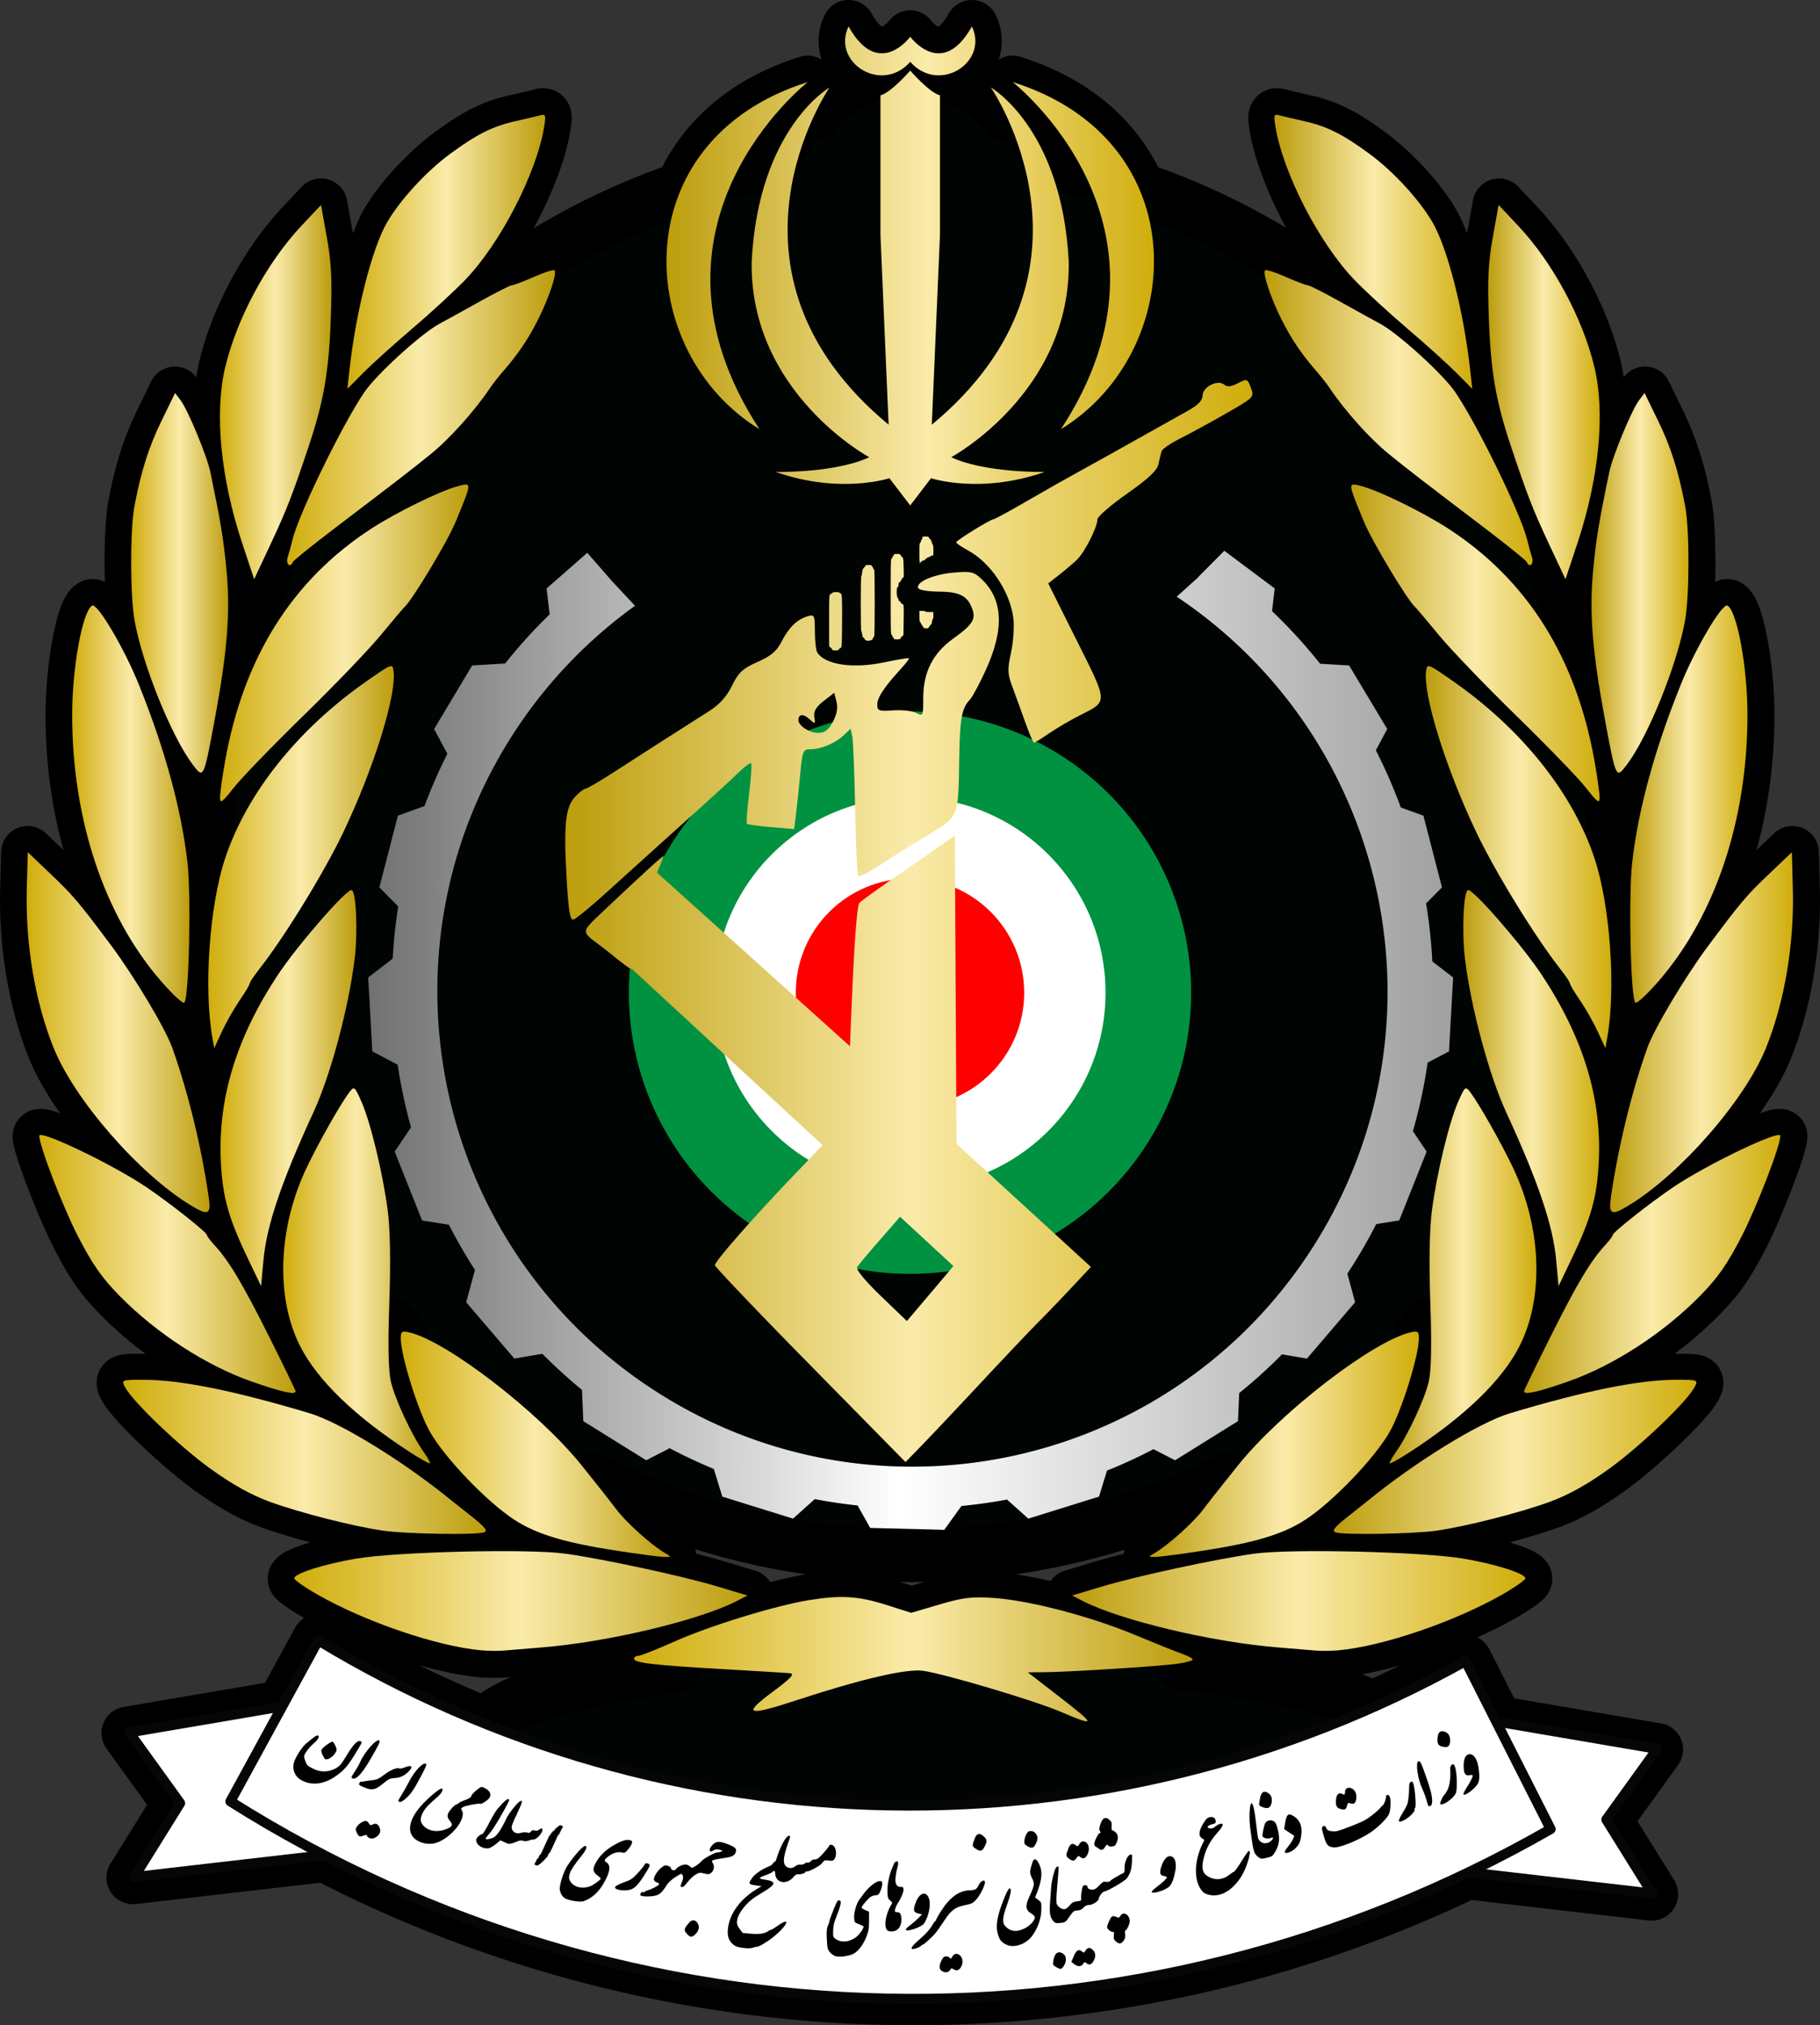
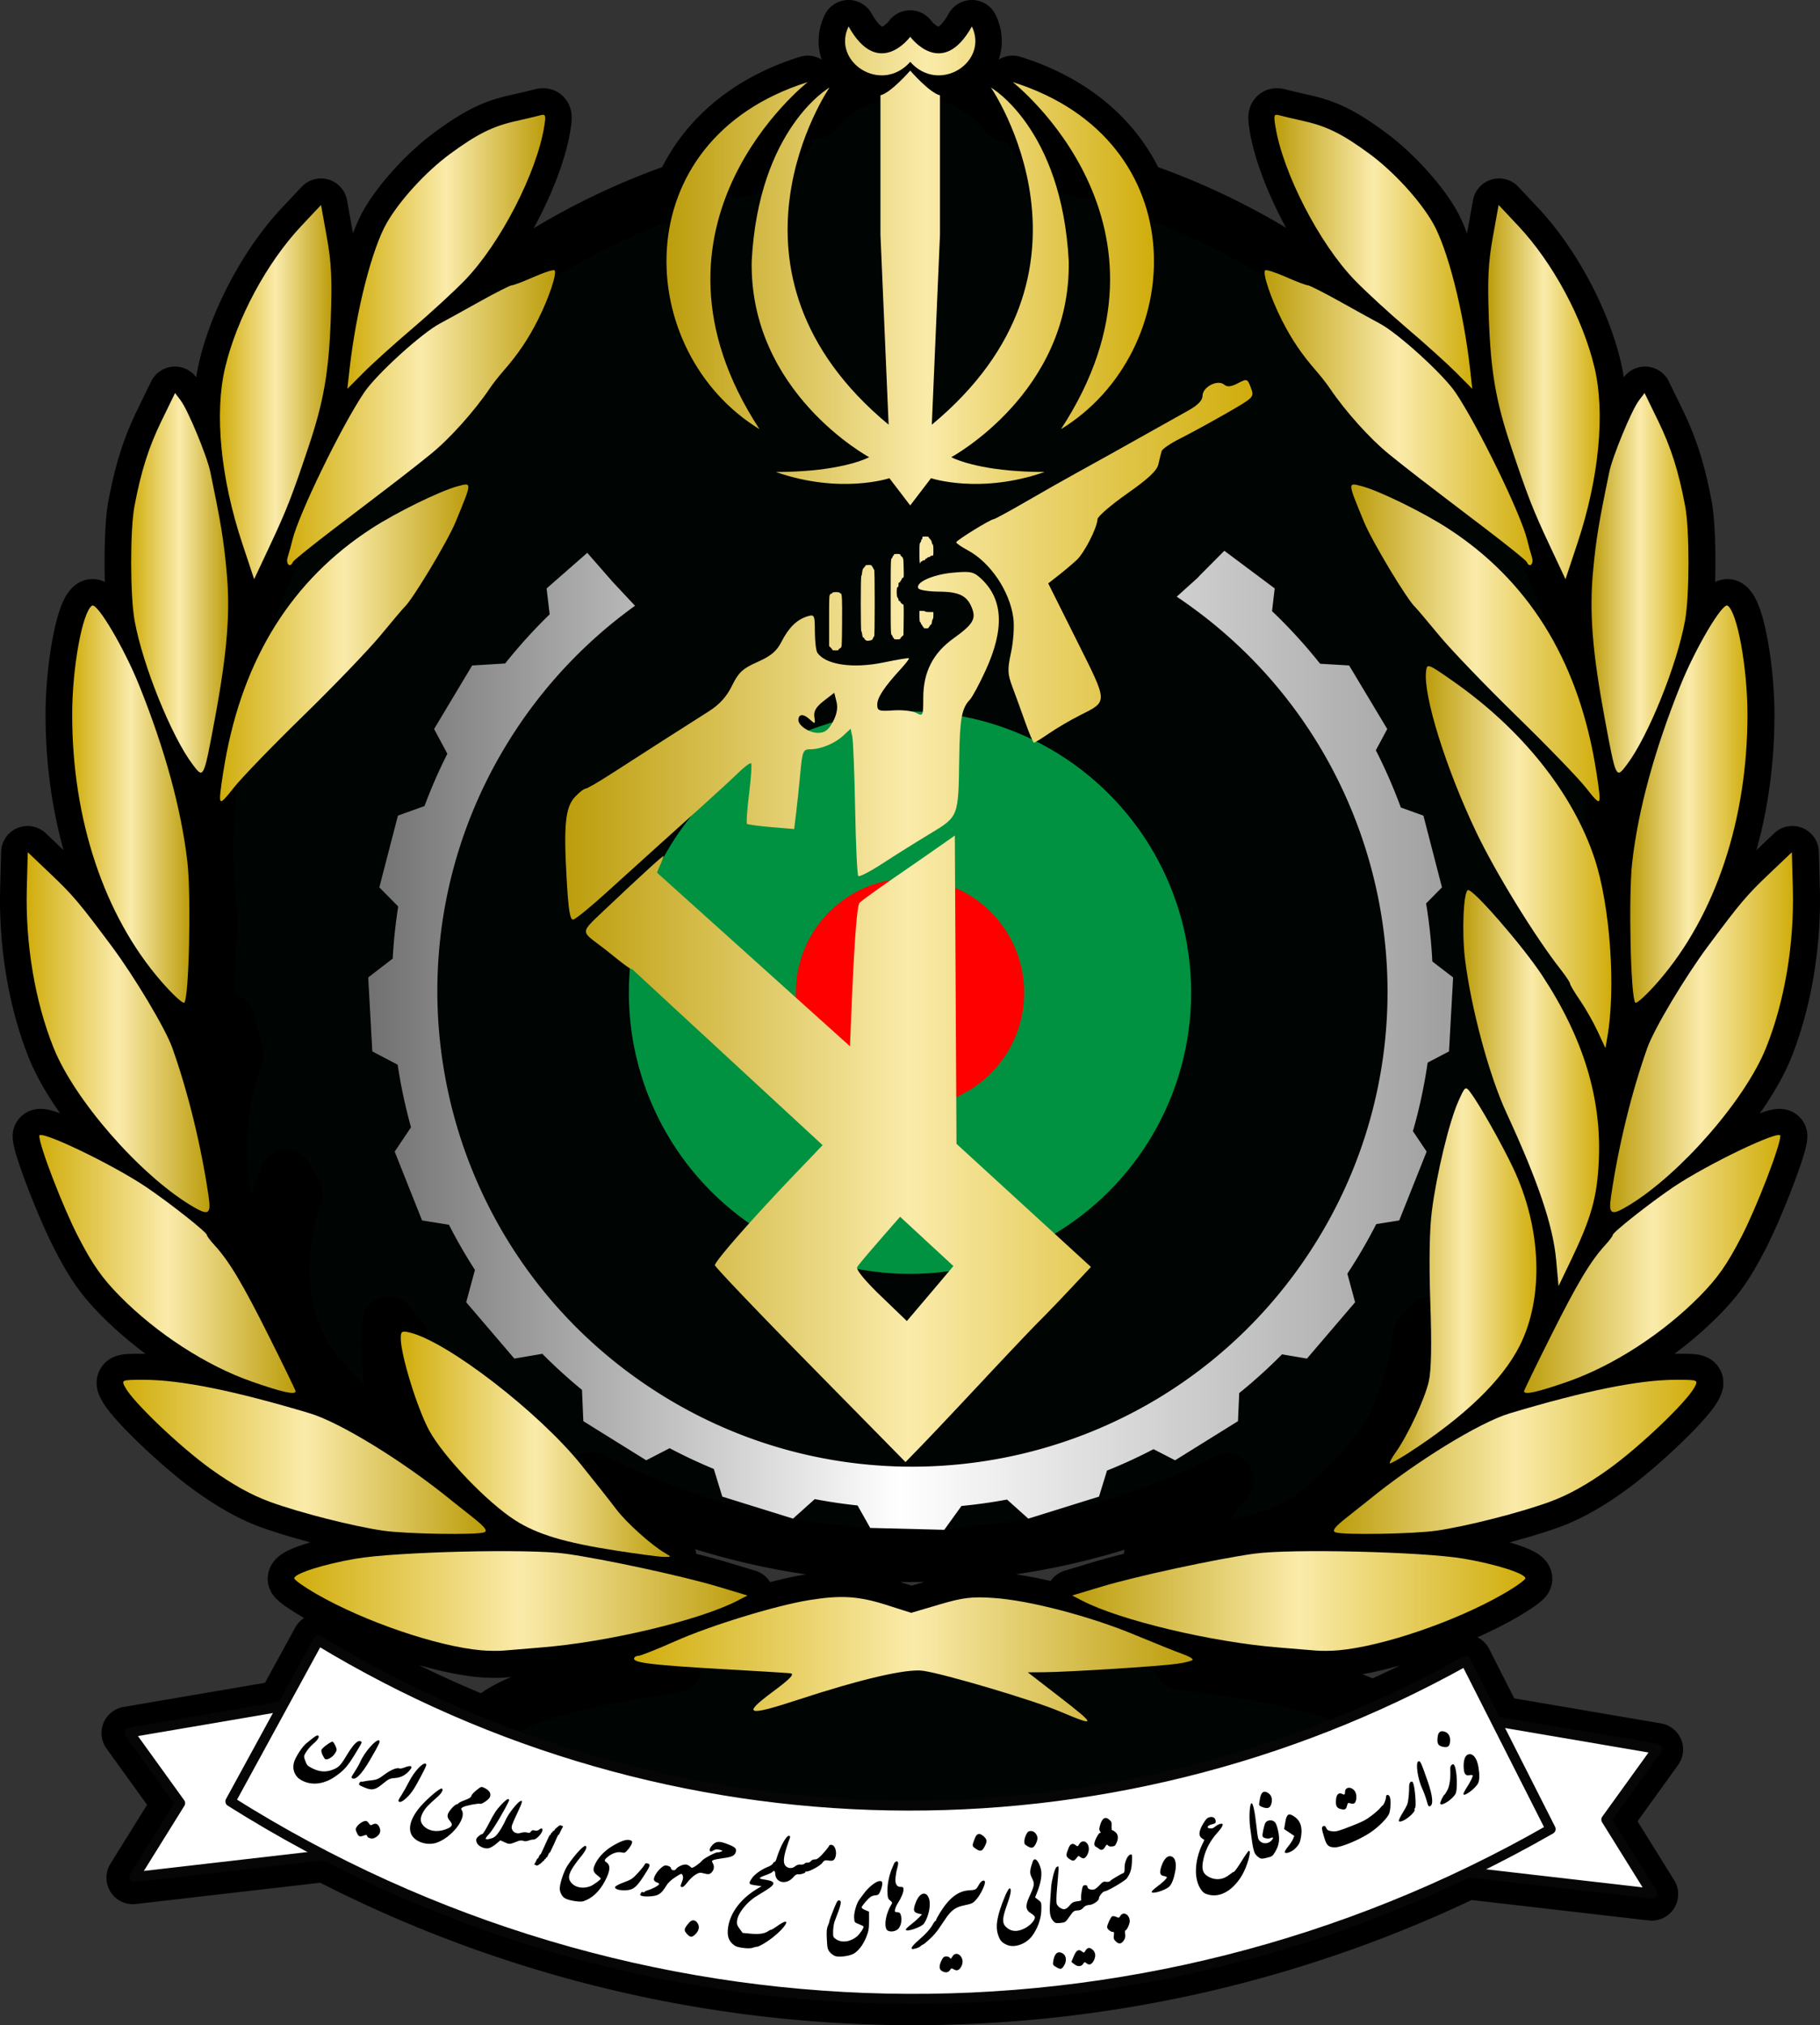
<svg xmlns="http://www.w3.org/2000/svg" xmlns:xlink="http://www.w3.org/1999/xlink" width="1720.07" height="1913.578">
  <rect width="100%" height="100%" fill="#333333" stroke="none" />
  <defs>
    <linearGradient xlink:href="#a" id="e" x1="7513.377" y1="-2515.066" x2="7760.645" y2="-2515.066" gradientUnits="userSpaceOnUse" gradientTransform="matrix(.822 0 0 .822 -6608.009 2605.307)" />
    <linearGradient id="a">
      <stop offset="0" style="stop-color:#6e6e6e;stop-opacity:1" />
      <stop offset=".5" style="stop-color:#fff;stop-opacity:1" />
      <stop offset="1" style="stop-color:#a1a1a1;stop-opacity:1" />
    </linearGradient>
    <linearGradient xlink:href="#b" id="f" x1="132.143" y1="1101.494" x2="617.857" y2="1101.494" gradientUnits="userSpaceOnUse" />
    <linearGradient id="b" gradientUnits="userSpaceOnUse" x1="508.819" y1="301.989" x2="553.929" y2="301.989">
      <stop offset="0" style="stop-color:#d0ad0c" />
      <stop offset=".5" style="stop-color:#faebaa" />
      <stop offset="1" style="stop-color:#bc9d0c" />
    </linearGradient>
    <linearGradient xlink:href="#b" id="g" x1="-163.332" y1="1050.935" x2="230.714" y2="1050.935" gradientUnits="userSpaceOnUse" />
    <linearGradient xlink:href="#b" id="h" x1="-70.714" y1="914.696" x2="163.245" y2="914.696" gradientUnits="userSpaceOnUse" />
    <linearGradient xlink:href="#b" id="i" x1="-312.033" y1="925.632" x2="3.141" y2="925.632" gradientUnits="userSpaceOnUse" />
    <linearGradient xlink:href="#b" id="j" x1="-172.897" y1="768.295" x2="-45.318" y2="768.295" gradientUnits="userSpaceOnUse" />
    <linearGradient xlink:href="#b" id="k" x1="-385" y1="757.945" x2="-162.143" y2="757.945" gradientUnits="userSpaceOnUse" />
    <linearGradient xlink:href="#b" id="l" x1="-227.418" y1="605.065" x2="-109.329" y2="605.065" gradientUnits="userSpaceOnUse" />
    <linearGradient xlink:href="#b" id="m" x1="-395.986" y1="556.478" x2="-237.016" y2="556.478" gradientUnits="userSpaceOnUse" />
    <linearGradient xlink:href="#b" id="n" x1="-238.056" y1="404.297" x2="-76.734" y2="404.297" gradientUnits="userSpaceOnUse" />
    <linearGradient xlink:href="#b" id="o" x1="-356.407" y1="358.228" x2="-254.497" y2="358.228" gradientUnits="userSpaceOnUse" />
    <linearGradient xlink:href="#b" id="p" x1="-305.11" y1="165.841" x2="-220.808" y2="165.841" gradientUnits="userSpaceOnUse" />
    <linearGradient xlink:href="#b" id="q" x1="-227.848" y1="218.015" x2="-11.949" y2="218.015" gradientUnits="userSpaceOnUse" />
    <linearGradient xlink:href="#b" id="r" x1="-227.936" y1=".053" x2="-130.996" y2=".053" gradientUnits="userSpaceOnUse" />
    <linearGradient xlink:href="#b" id="s" x1="-169.519" y1="22.262" x2="63.416" y2="22.262" gradientUnits="userSpaceOnUse" />
    <linearGradient xlink:href="#b" id="t" x1="-117.144" y1="-121.878" x2="54.892" y2="-121.878" gradientUnits="userSpaceOnUse" />
    <linearGradient xlink:href="#b" id="u" gradientUnits="userSpaceOnUse" x1="-163.332" y1="1050.935" x2="230.714" y2="1050.935" gradientTransform="matrix(-1 0 0 1 743.771 0)" />
    <linearGradient xlink:href="#b" id="v" gradientUnits="userSpaceOnUse" x1="-70.714" y1="914.696" x2="163.245" y2="914.696" gradientTransform="matrix(-1 0 0 1 743.771 0)" />
    <linearGradient xlink:href="#b" id="w" gradientUnits="userSpaceOnUse" x1="-312.033" y1="925.632" x2="3.141" y2="925.632" gradientTransform="matrix(-1 0 0 1 743.771 0)" />
    <linearGradient xlink:href="#b" id="x" gradientUnits="userSpaceOnUse" x1="-172.897" y1="768.295" x2="-45.318" y2="768.295" gradientTransform="matrix(-1 0 0 1 743.771 0)" />
    <linearGradient xlink:href="#b" id="y" gradientUnits="userSpaceOnUse" x1="-385" y1="757.945" x2="-162.143" y2="757.945" gradientTransform="matrix(-1 0 0 1 743.771 0)" />
    <linearGradient xlink:href="#b" id="z" gradientUnits="userSpaceOnUse" x1="-227.418" y1="605.065" x2="-109.329" y2="605.065" gradientTransform="matrix(-1 0 0 1 743.771 0)" />
    <linearGradient xlink:href="#b" id="A" gradientUnits="userSpaceOnUse" x1="-395.986" y1="556.478" x2="-237.016" y2="556.478" gradientTransform="matrix(-1 0 0 1 743.771 0)" />
    <linearGradient xlink:href="#b" id="B" gradientUnits="userSpaceOnUse" x1="-238.056" y1="404.297" x2="-76.734" y2="404.297" gradientTransform="matrix(-1 0 0 1 743.771 0)" />
    <linearGradient xlink:href="#b" id="C" gradientUnits="userSpaceOnUse" x1="-356.407" y1="358.228" x2="-254.497" y2="358.228" gradientTransform="matrix(-1 0 0 1 743.771 0)" />
    <linearGradient xlink:href="#b" id="D" gradientUnits="userSpaceOnUse" x1="-305.11" y1="165.841" x2="-220.808" y2="165.841" gradientTransform="matrix(-1 0 0 1 743.771 0)" />
    <linearGradient xlink:href="#b" id="E" gradientUnits="userSpaceOnUse" x1="-227.848" y1="218.015" x2="-11.949" y2="218.015" gradientTransform="matrix(-1 0 0 1 743.771 0)" />
    <linearGradient xlink:href="#b" id="F" gradientUnits="userSpaceOnUse" x1="-227.936" y1=".053" x2="-130.996" y2=".053" gradientTransform="matrix(-1 0 0 1 743.771 0)" />
    <linearGradient xlink:href="#b" id="G" gradientUnits="userSpaceOnUse" x1="-169.519" y1="22.262" x2="63.416" y2="22.262" gradientTransform="matrix(-1 0 0 1 743.771 0)" />
    <linearGradient xlink:href="#b" id="H" gradientUnits="userSpaceOnUse" x1="-117.144" y1="-121.878" x2="54.892" y2="-121.878" gradientTransform="matrix(-1 0 0 1 743.771 0)" />
    <linearGradient xlink:href="#c" id="I" x1="72.299" y1="467.888" x2="669.794" y2="467.888" gradientUnits="userSpaceOnUse" />
    <linearGradient id="c">
      <stop style="stop-color:#bc9d0c;stop-opacity:1" offset="0" />
      <stop style="stop-color:#faebaa;stop-opacity:1" offset=".5" />
      <stop style="stop-color:#d0ad0c;stop-opacity:1" offset="1" />
    </linearGradient>
    <linearGradient xlink:href="#c" id="J" gradientUnits="userSpaceOnUse" x1="72.299" y1="467.888" x2="669.794" y2="467.888" gradientTransform="translate(673.42 428.769) scale(.23)" />
    <linearGradient xlink:href="#d" id="S" x1="-.001" y1="205.17" x2="417.717" y2="205.17" gradientUnits="userSpaceOnUse" />
    <linearGradient id="d">
      <stop offset="0" style="stop-color:#bc9d0c;stop-opacity:1" />
      <stop offset=".534" style="stop-color:#faebaa;stop-opacity:1" />
      <stop offset="1" style="stop-color:#d0ad0c;stop-opacity:1" />
    </linearGradient>
    <linearGradient xlink:href="#c" id="K" gradientUnits="userSpaceOnUse" x1="72.299" y1="467.888" x2="669.794" y2="467.888" />
    <linearGradient xlink:href="#c" id="L" gradientUnits="userSpaceOnUse" x1="72.299" y1="467.888" x2="669.794" y2="467.888" />
    <linearGradient xlink:href="#c" id="M" gradientUnits="userSpaceOnUse" x1="72.299" y1="467.888" x2="669.794" y2="467.888" />
    <linearGradient xlink:href="#c" id="N" gradientUnits="userSpaceOnUse" x1="72.299" y1="467.888" x2="669.794" y2="467.888" />
    <linearGradient xlink:href="#c" id="O" gradientUnits="userSpaceOnUse" x1="72.299" y1="467.888" x2="669.794" y2="467.888" />
    <linearGradient xlink:href="#c" id="P" gradientUnits="userSpaceOnUse" x1="72.299" y1="467.888" x2="669.794" y2="467.888" />
    <linearGradient xlink:href="#c" id="Q" gradientUnits="userSpaceOnUse" x1="72.299" y1="467.888" x2="669.794" y2="467.888" />
    <linearGradient xlink:href="#c" id="R" gradientUnits="userSpaceOnUse" x1="72.299" y1="467.888" x2="669.794" y2="467.888" />
    <linearGradient xlink:href="#d" id="U" gradientUnits="userSpaceOnUse" x1="-.001" y1="205.17" x2="417.717" y2="205.17" />
    <linearGradient xlink:href="#d" id="V" gradientUnits="userSpaceOnUse" x1="-.001" y1="205.17" x2="417.717" y2="205.17" />
    <linearGradient xlink:href="#d" id="W" gradientUnits="userSpaceOnUse" x1="-.001" y1="205.17" x2="417.717" y2="205.17" />
    <linearGradient xlink:href="#d" id="X" gradientUnits="userSpaceOnUse" x1="-.001" y1="205.17" x2="417.717" y2="205.17" />
    <linearGradient xlink:href="#d" id="T" gradientUnits="userSpaceOnUse" x1="-.001" y1="205.17" x2="417.717" y2="205.17" />
  </defs>
  <path style="fill:#000402;fill-opacity:1;stroke:#000;stroke-width:50;stroke-linecap:round;stroke-linejoin:round;stroke-miterlimit:4;stroke-dasharray:none;stroke-opacity:1" d="M941.912 62.494c-10.191 21.193 4.72 41.212 23.994 45.406a107.338 92.037 0 0 0-55.04 35.727c7.19-14.86 13.03-23.42 13.03-23.42s-32.288 18.502-54.222 71.943a664.4 664.4 0 0 0-33.113 7.434c27.235-53.518 66.753-84.52 66.753-84.52-61.752 19.393-100.405 56.878-119.369 100.457a664.4 664.4 0 0 0-207.23 116.045c-7.963 4.404-18.324 10.18-20.778 11.47-17.372 9.12-60.184 48.017-71.841 65.275-9.96 14.743-24.027 40.72-36.862 66.716a664.4 664.4 0 0 0-111.63 367.95 664.4 664.4 0 0 0 4.292 68.72c-4.254 37.228-4.41 77.657.63 106.184l1.8 10.22 7.276-15.687c1.517-3.276 3.605-7.25 5.818-11.293a664.4 664.4 0 0 0 8.744 32.678c-12.083 33.554-17.22 67.015-15.588 101.244 1.626 34.112 7.144 53.737 26.336 93.65l11.729 24.389 2.224-24.498c1.943-21.42 8.72-46.688 21.553-79.82a664.4 664.4 0 0 0 9.465 16.511c-17.403 50.622-16.445 104.89 3.619 144.485 16.415 32.392 52.02 66.726 104.299 100.578 9.513 6.16 17.8 10.785 18.414 10.277.613-.507-1.927-5.188-5.643-10.406-11.4-16.01-27.545-50.63-31.248-66.994-1.959-8.656-2.548-27.183-1.94-55.56a664.4 664.4 0 0 0 11.386 12.954c-.034.584-.082 1.09-.082 1.81 0 15.936 15.679 66.663 26.982 87.308 13.623 24.882 54.767 67.835 81.139 84.705 20.775 13.29 46.885 21.142 95.388 28.672 20.507 3.183 40.78 5.856 45.053 5.947 7.563.161 7.603.072 1.303-3.602-12.912-7.529-36.735-28.928-46.098-41.406-3.891-5.186-13.26-17.057-23.039-29.326a664.4 664.4 0 0 0 300.588 72.662 664.4 664.4 0 0 0 299.666-71.527c-9.433 11.842-18.366 23.168-22.135 28.191-9.363 12.478-33.176 33.877-46.088 41.406-6.3 3.674-6.26 3.763 1.303 3.602 4.272-.091 24.546-2.764 45.053-5.947 48.503-7.53 74.613-15.382 95.388-28.672 26.372-16.87 67.516-59.823 81.14-84.705 11.302-20.645 26.981-71.372 26.981-87.307 0-.986-.054-1.743-.119-2.475a664.4 664.4 0 0 0 11.422-12.263c.608 28.362.02 46.88-1.94 55.533-3.702 16.365-19.856 50.983-31.257 66.994-3.715 5.218-6.246 9.899-5.633 10.406.614.508 8.901-4.117 18.414-10.277 52.28-33.852 87.884-68.186 104.299-100.578 19.974-39.417 21.003-93.376 3.842-143.803a664.4 664.4 0 0 0 9.076-17.61c12.936 33.334 19.768 58.729 21.719 80.237l2.224 24.498 11.729-24.389c19.192-39.913 24.71-59.538 26.336-93.65 1.624-34.066-3.453-67.37-15.412-100.764a664.4 664.4 0 0 0 8.504-33.289c2.24 4.088 4.349 8.114 5.882 11.424l7.276 15.688 1.8-10.221c4.932-27.913 4.867-67.21.878-103.764a664.4 664.4 0 0 0 4.044-71.14 664.4 664.4 0 0 0-111.38-367.461c-12.9-26.162-27.09-52.369-37.112-67.205-11.657-17.258-54.468-56.154-71.841-65.276-2.253-1.183-12.018-6.628-19.079-10.527a664.4 664.4 0 0 0-208.56-116.932c-18.957-43.603-57.613-81.11-119.387-100.512 0 0 39.712 31.16 66.955 84.926a664.4 664.4 0 0 0-33.547-8.404c-21.93-53.022-54.002-71.389-54.002-71.389s6.548 9.62 14.309 26.115a107.338 92.037 0 0 0-56.674-38.333c19.456-4.015 34.626-24.155 24.37-45.485-28.307 50.73-58.268 9.742-58.268 9.742s-29.961 40.989-58.268-9.742zm58.268 33.455c2.761 3.114 5.726 5.592 8.802 7.514a107.338 92.037 0 0 0-9.177-.395 107.338 92.037 0 0 0-8.28.303c3.024-1.909 5.937-4.358 8.655-7.422zm-346.684 49.928c-.753-.065-1.759.142-3.076.508-3.24.9-13.584 3.35-22.983 5.44-21.748 4.836-36.827 12.362-62.33 31.146-22.557 16.614-47.279 43.586-59.607 65.017-14.029 24.389-29.107 83.575-35.219 138.262l-2.076 18.645 15.143-15.247c8.33-8.385 29.128-27.15 46.216-41.691 17.09-14.542 39.464-35.1 49.717-45.691 33.49-34.594 67.897-101.295 75.073-145.51 1.306-8.052 1.4-10.685-.858-10.88zm693.008 0c-2.258.194-2.174 2.827-.867 10.879 7.175 44.215 41.593 110.916 75.082 145.51 10.253 10.591 32.628 31.15 49.717 45.691 17.088 14.542 37.885 33.306 46.216 41.691l15.143 15.247-2.076-18.645c-6.112-54.687-21.19-113.873-35.219-138.262-12.328-21.431-37.05-48.403-59.607-65.017-25.503-18.784-40.582-26.31-62.33-31.147-9.4-2.09-19.743-4.54-22.983-5.44-1.317-.365-2.323-.572-3.076-.507zm-903.195 85.232-18.606 19.787c-32.786 34.882-61.177 87.705-72.146 134.237-10.14 43.016-4.145 104.456 16.177 165.633l11.323 34.072 15.263-32.494c15.486-32.985 20.504-45.846 36.317-93.08 14.23-42.507 19.002-70.003 20.869-120.162 1.391-37.39.623-53.45-3.72-77.577zm1113.382 0-5.476 30.416c-4.344 24.127-5.112 40.186-3.72 77.577 1.866 50.16 6.638 77.655 20.868 120.162 15.813 47.234 20.831 60.095 36.317 93.08l15.263 32.494 11.323-34.072c20.322-61.177 26.318-122.617 16.177-165.633-10.969-46.532-39.36-99.355-72.146-134.237zM305.307 408.846l-12.67 25.984c-12.313 25.262-19.391 47.536-25.735 80.984-4.203 22.166-4.122 84.716.137 108.206 7.671 42.303 34.977 109.787 55.184 136.386 10.105 13.302 10.109 13.279 20.629-43.261 11.866-63.78 14.822-101.054 11.117-140.34-2.804-29.732-5.323-45.043-15.319-93.274-3.108-15-21.083-58.419-27.96-67.537zm1389.386 0-5.382 7.148c-6.878 9.118-24.853 52.537-27.961 67.537-9.996 48.23-12.515 63.542-15.319 93.274-3.705 39.286-.75 76.56 11.117 140.34 10.52 56.54 10.524 56.563 20.63 43.261 20.206-26.599 47.512-94.083 55.183-136.386 4.26-23.49 4.34-86.04.137-108.206-6.344-33.448-13.422-55.722-25.735-80.984zM227.342 609.687a1.016 1.016 0 0 0-.516.147c-9.105 5.627-18.775 58.472-18.81 102.74-.075 99.425 30.205 190.247 84.15 252.367 10.764 12.396 20.616 21.483 21.885 20.196 4.445-4.512 6.576-100.87 2.935-132.74-5.673-49.667-21.035-105.968-45.588-167.11-13.608-33.89-38.129-75.74-44.056-75.6Zm1545.316 0c-5.927-.14-30.457 41.71-44.066 75.6-24.552 61.142-39.905 117.443-45.578 167.11-3.64 31.87-1.51 128.228 2.935 132.74 1.27 1.287 11.121-7.8 21.885-20.196 53.945-62.12 84.225-152.942 84.15-252.367-.033-44.268-9.705-97.11-18.81-102.738a1.008 1.008 0 0 0-.516-.149zm-1606.611 233.3-.934 34.175c-1.427 52.602 7.714 106.89 25.395 150.848 19.642 48.833 80.59 118.83 129.369 148.566 16.972 10.347 19.67 9.066 17.158-8.135-6.961-47.669-19.435-98.713-34.351-140.588-6.452-18.11-35.47-66.739-57.327-96.072-30.902-41.474-36.557-48.16-58.062-68.6zm1667.906 0-21.248 20.195c-21.506 20.44-27.16 27.125-58.062 68.6-21.856 29.332-50.875 77.96-57.327 96.071-14.916 41.875-27.39 92.92-34.351 140.588-2.512 17.201.186 18.482 17.158 8.135 48.778-29.735 109.727-99.733 129.37-148.566 17.68-43.958 26.82-98.246 25.394-150.848zM178.58 1110.255c-.345-.017-.64 0-.88.039-.515.094-.784.323-.784.71 0 9.494 22.37 67.524 36.77 95.39 13.593 26.304 22.562 39.094 39.355 56.132 34.877 35.387 81.888 65.835 124.826 80.836 28.681 10.02 41.397 12.824 41.397 9.133 0-.874-11.367-24.294-25.256-52.043-24.968-49.881-37.652-71.1-51.508-86.146-3.918-4.255-7.127-8.555-7.127-9.547 0-2.554-35.329-30.44-57.475-45.367-28.944-19.51-88.608-48.613-99.318-49.137zm1642.838 0c-10.71.524-70.373 29.626-99.316 49.137-22.146 14.928-57.475 42.813-57.475 45.367 0 .992-3.21 5.292-7.127 9.547-13.855 15.047-26.54 36.265-51.508 86.146-13.89 27.749-25.256 51.169-25.256 52.043 0 3.69 12.715.888 41.397-9.133 42.938-15 89.949-45.449 124.826-80.836 16.793-17.038 25.762-29.828 39.355-56.133 14.4-27.865 36.77-85.895 36.77-95.388 0-.388-.27-.618-.783-.711a3.954 3.954 0 0 0-.883-.04zM275.83 1341.664c-21.27 0-21.42.06-17.756 6.99 7.376 13.955 51.595 56.16 80.973 77.29 20.411 14.68 38.372 24.66 55.894 31.054 28.247 10.309 78.42 23.084 107.069 27.268 21.465 3.134 88.614 4.247 95.564 1.58 3.59-1.378.672-5.12-11.404-14.637-8.92-7.029-17.61-13.921-19.318-15.318-45.02-36.815-105.301-73.913-134.18-82.573-71.295-21.38-122.23-31.654-156.842-31.654zm1448.34 0c-34.613 0-85.547 10.275-156.842 31.654-28.88 8.66-89.16 45.758-134.18 82.573-1.708 1.397-10.399 8.289-19.318 15.318-12.076 9.517-14.993 13.26-11.404 14.637 6.95 2.667 74.1 1.554 95.564-1.58 28.65-4.184 78.822-16.96 107.069-27.268 17.522-6.395 35.483-16.375 55.894-31.055 29.378-21.128 73.597-63.334 80.973-77.289 3.664-6.931 3.513-6.99-17.756-6.99zm-341.522 161.973c-24.555.052-45.627.798-56.976 2.385-36.86 5.15-111.144 21.182-144.19 31.119l-27.96 8.402 9.316 4.848c35.843 18.628 123.25 39.423 186.418 44.351 13.67 1.067 29.059 2.343 34.185 2.836 5.127.493 14.911.404 21.746-.203 41.67-3.702 110.19-27.06 155.354-52.959 11.962-6.86 21.632-13.691 21.488-15.18-.441-4.564-28.16-13.367-58.193-18.478-24.191-4.117-82.042-6.826-130.469-7.1-3.632-.02-7.21-.029-10.719-.022zm-765.296 0c-3.508-.01-7.087-.001-10.72.02-48.426.274-106.277 2.982-130.468 7.1-30.033 5.11-57.752 13.913-58.193 18.478-.145 1.488 9.526 8.32 21.488 15.18 45.164 25.899 113.685 49.257 155.353 52.958 6.836.608 16.62.697 21.747.204 5.126-.494 20.514-1.77 34.185-2.836 63.168-4.928 150.575-25.724 186.418-44.352l9.317-4.848-27.961-8.402c-33.046-9.937-107.33-25.968-144.19-31.119-11.35-1.586-32.42-2.331-56.976-2.383zM936.74 1547c-.891-.01-1.79-.01-2.695 0-8.686.099-18.05 1.095-29.281 2.918-31.829 5.165-93.45 24.076-126.682 38.875-17.114 7.622-32.84 13.852-34.951 13.852-2.11 0-3.842 1.223-3.842 2.706 0 2.769 9.95 4.685 38.848 6.887a433.703 80.41 0 0 0-178.522 54.28 1079.142 1079.142 0 0 1-158.754-79.127l-34.295 62.8-145.685 24.85 48.156 66.799-43.492 69.91 181.726-20.97c336.834 174.335 736.82 180.619 1079.27 16.372l174.441 20.131-43.492-69.902 48.157-66.799-151.227-25.8-29.31-57.87c-28.9 16.114-58.36 30.76-88.258 44.018a433.703 80.41 0 0 0-180.416-41.442c6.29-1.114 11.052-2.511 11.052-3.398 0-1.059-4.547-3.501-10.101-5.43-5.554-1.929-25.698-10.012-44.768-17.96-41.914-17.471-99.332-32.478-133.11-34.804-20.835-1.434-29.172-.442-51.525 6.159l-26.66 7.877-23.943-7.61c-15.239-4.839-27.268-7.185-40.64-7.324z" transform="matrix(1 0 0 1 -139.965 -37.497)" />
  <g transform="matrix(1.087 0 0 1.087 455.625 366.025)">
    <circle r="244.457" cy="464.453" cx="-1690.995" style="fill:#009240;fill-opacity:1;stroke:none" transform="translate(2063.043 61.728)" />
-     <circle r="170" cy="478.076" cx="-1690" style="fill:#fff;stroke:none" transform="translate(2062.047 48.105)" />
    <circle r="99.286" cy="488.791" cx="-1690.714" style="fill:red;stroke:none" transform="translate(2062.762 37.39)" />
  </g>
  <path d="m-269.669 445.566-4.912 4.94.027.02-4.036 3.64c40.857 27.353 51.807 82.647 24.454 123.504s-82.648 51.802-123.505 24.448c-40.857-27.353-51.808-82.648-24.455-123.505a89.027 89.027 0 0 1 21.988-22.743l-4.184-4.468-4.764-5.451-7.622 6.671.573 4.852a97.566 97.566 0 0 0-8.342 9.212l-6.18.37-7.136 11.907 2.487 4.636a96.994 96.994 0 0 0-4.286 9.798l-4.98 1.793-3.484 13.443 3.538 3.579a97.38 97.38 0 0 0-1.031 9.764l-4.59 3.53.77 13.862 4.75 2.493a98.17 98.17 0 0 0 2.5 11.726l-3.06 4.555 5.135 12.898 5.034.808a97.052 97.052 0 0 0 4.872 8.464l-1.637 6.058 9.023 10.553 5.242-.897a97.74 97.74 0 0 0 7.433 6.76l.25 5.862 11.792 7.331 4.387-2.264a97.237 97.237 0 0 0 8.275 3.888l1.59 5.182 13.255 4.124 4.077-3.652c2.662.507 5.338.904 8.019 1.186l2.372 4.212 13.881.35 3.221-4.468a98.205 98.205 0 0 0 8.538-1.199l3.983 3.571 13.254-4.124 1.496-4.872a97.441 97.441 0 0 0 8.72-4.016l4.043 2.082 11.786-7.331.23-5.263a96.917 96.917 0 0 0 8.025-7.258l4.67.796 9.023-10.553-1.449-5.357a98.148 98.148 0 0 0 5.411-9.286l4.306-.687 5.142-12.898-2.574-3.828a96.98 96.98 0 0 0 2.762-12.85l4.003-2.096.768-13.861-3.895-2.992a98.18 98.18 0 0 0-1.165-10.87l2.971-3.012-3.477-13.443-4.232-1.523a97.479 97.479 0 0 0-4.683-10.721l2.136-3.983-7.143-11.907-5.438-.323a97.008 97.008 0 0 0-9.01-9.859l.5-4.252-9.441-7.055z" style="fill:url(#e);fill-opacity:1;stroke:none;stroke-width:.822" transform="translate(2517.034 -1726.565) scale(5.043)" />
  <g style="fill:#a28007;fill-opacity:1">
    <path style="fill:url(#f);fill-opacity:1;stroke:none" d="M502.143 1146.858c-22.783-9.661-99.41-32.435-118.624-35.255-14.252-2.092-53.857 7.101-109.926 25.517-43.148 14.171-47.746 12.644-21.205-7.043 15.767-11.697 19.722-15.872 15.47-16.33-3.144-.338-29.5-1.966-58.572-3.616-59.743-3.392-77.143-5.423-77.143-9.002 0-1.365 1.588-2.481 3.528-2.481 1.941 0 16.405-5.734 32.143-12.743 30.559-13.609 87.23-30.999 116.498-35.749 27.544-4.47 42.856-3.54 66.772 4.055l22.017 6.991 24.52-7.24c20.556-6.07 28.219-6.986 47.379-5.667 31.06 2.138 83.858 15.947 122.402 32.012 17.536 7.31 36.062 14.74 41.17 16.514 5.107 1.774 9.285 4.022 9.285 4.995 0 .973-6.107 2.636-13.571 3.694-15.293 2.17-94.819 7.197-115.995 7.334l-13.852.09 25.995 20.09c34.05 26.317 34.211 27.618 1.709 13.835z" transform="matrix(1.087 0 0 1.087 455.625 370.419)" />
    <path style="fill:url(#g);fill-opacity:1;stroke:none" d="M-.714 1093.794c-38.318-3.404-101.326-24.883-142.857-48.7-11-6.308-19.892-12.589-19.76-13.957.407-4.198 25.897-12.29 53.514-16.99 35.593-6.058 150.414-8.805 182.22-4.36 33.896 4.737 102.209 19.48 132.597 28.618l25.714 7.732-8.571 4.455c-32.961 17.13-113.341 36.253-171.429 40.785-12.571.98-26.714 2.154-31.428 2.607-4.715.454-13.715.368-20-.19z" transform="matrix(1.087 0 0 1.087 455.625 370.419)" />
    <path style="fill:url(#h);fill-opacity:1;stroke:none" d="M116.429 1007.105c-44.603-6.924-68.619-14.141-87.723-26.362-24.25-15.513-62.084-55.01-74.612-77.89-10.394-18.985-24.808-65.633-24.808-80.287 0-6.064.935-6.659 7.857-4.99 32.635 7.868 112.09 69.144 148.942 114.863 11.975 14.857 25.737 32.296 30.582 38.753 8.61 11.475 30.51 31.145 42.382 38.069 5.794 3.379 5.763 3.466-1.192 3.318-3.928-.084-22.571-2.547-41.428-5.474z" transform="matrix(1.087 0 0 1.087 455.625 370.419)" />
    <path style="fill:url(#i);fill-opacity:1;stroke:none" d="M-86.051 989.789c-26.346-3.847-72.487-15.6-98.462-25.08-16.113-5.88-32.632-15.057-51.401-28.556-27.015-19.43-67.678-58.244-74.46-71.077-3.37-6.374-3.231-6.428 16.328-6.428 31.829 0 78.668 9.455 144.23 29.115 26.556 7.964 81.988 42.075 123.387 75.929 1.572 1.285 9.568 7.625 17.77 14.088 11.105 8.752 13.78 12.187 10.48 13.453-6.391 2.453-68.134 1.438-87.872-1.444z" transform="matrix(1.087 0 0 1.087 455.625 370.419)" />
-     <path style="fill:url(#j);fill-opacity:1;stroke:none" d="M-62.334 921.804c-48.074-31.13-80.815-62.703-95.91-92.49-21.397-42.226-19.216-102.605 5.593-154.847 10.242-21.565 29.387-55.395 37.25-65.82 4.138-5.485 4.556-5.16 10.45 8.092 7.946 17.868 18.842 63.051 22.951 95.173 2.086 16.31 2.562 44.606 1.338 79.593-1.284 36.705-.852 58.912 1.334 68.571 3.405 15.05 18.256 46.882 28.74 61.605 3.416 4.799 5.75 9.106 5.185 9.573-.564.467-8.183-3.785-16.93-9.45z" transform="matrix(1.087 0 0 1.087 455.625 370.419)" />
    <path style="fill:url(#k);fill-opacity:1;stroke:none" d="M-200.208 860.214c-39.485-13.795-82.72-41.792-114.792-74.333-15.443-15.668-23.69-27.43-36.19-51.62-13.241-25.624-33.81-78.985-33.81-87.714 0-5.714 63.55 24.734 92.857 44.488 20.365 13.728 52.857 39.378 52.857 41.726 0 .913 2.948 4.86 6.55 8.773 12.742 13.837 24.411 33.353 47.37 79.223 12.773 25.517 23.223 47.053 23.223 47.857 0 3.394-11.69.814-38.065-8.4z" transform="matrix(1.087 0 0 1.087 455.625 370.419)" />
-     <path style="fill:url(#l);fill-opacity:1;stroke:none" d="M-202.926 754.77c-17.648-36.702-22.724-54.753-24.22-86.122-2.607-54.717 13.473-107.303 49.511-161.911 16.5-25.001 58.839-73.803 64.03-73.803 4.065 0 5.73 36.007 2.777 60.013-5.26 42.74-20.91 100.939-35.836 133.256-27.832 60.264-40.704 98.333-43.436 128.462l-2.043 22.531z" transform="matrix(1.087 0 0 1.087 455.625 370.419)" />
    <path style="fill:url(#m);fill-opacity:1;stroke:none" d="M-253.534 706.839c-44.855-27.344-100.905-91.707-118.967-136.613-16.26-40.423-24.664-90.35-23.352-138.721l.853-31.429 19.54 18.572c19.776 18.796 24.983 24.947 53.4 63.085 20.098 26.974 46.777 71.69 52.71 88.343 13.717 38.507 25.187 85.451 31.588 129.286 2.31 15.818-.165 16.991-15.772 7.477z" transform="matrix(1.087 0 0 1.087 455.625 370.419)" />
-     <path style="fill:url(#n);fill-opacity:1;stroke:none" d="M-234.553 560.906c-7.54-42.674-2.465-114.338 10.985-155.115 18.777-56.932 63.274-112.676 123.422-154.621 21.872-15.253 22.305-15.412 23.177-8.478 2.634 20.941-17.247 84.63-43.745 140.133-16.683 34.945-51.148 90.983-73.244 119.091-4.502 5.726-8.185 11.28-8.185 12.343 0 1.062-3.91 7.615-8.69 14.562-4.78 6.948-11.7 19.124-15.375 27.059l-6.684 14.426z" transform="matrix(1.087 0 0 1.087 455.625 370.419)" />
    <path style="fill:url(#o);fill-opacity:1;stroke:none" d="M-279.017 512.23c-49.606-57.125-77.459-140.65-77.39-232.079.03-40.707 8.93-89.298 17.303-94.473 4.458-2.755 28.072 37.218 40.99 69.387 22.578 56.224 36.7 108 41.917 153.672 3.348 29.307 1.386 117.915-2.702 122.064-1.167 1.184-10.22-7.173-20.118-18.572z" transform="matrix(1.087 0 0 1.087 455.625 370.419)" />
    <path style="fill:url(#p);fill-opacity:1;stroke:none" d="M-251.384 324.143c-18.581-24.46-43.692-86.523-50.746-125.425-3.917-21.6-3.987-79.113-.122-99.496 5.833-30.758 12.342-51.24 23.664-74.469L-266.94.858l4.955 6.57c6.325 8.384 22.856 48.308 25.715 62.102 9.192 44.352 11.504 58.437 14.083 85.778 3.406 36.127.692 70.405-10.22 129.054-9.674 51.993-9.684 52.013-18.976 39.781z" transform="matrix(1.087 0 0 1.087 455.625 370.419)" />
    <path style="fill:url(#q);fill-opacity:1;stroke:none" d="M-227.848 352.476c.005-3.677 1.937-17.614 4.293-30.971 15.97-90.525 58.387-158.074 127.376-202.842 21.663-14.057 59.604-32.673 74.881-36.74 12.709-3.383 12.753-4.194-1.665 30.856-7.074 17.198-37.94 68.506-44.783 74.44-.906.786-10.147 11.715-20.535 24.286-10.388 12.571-40.652 44.071-67.253 70-26.6 25.929-53.756 54.008-60.344 62.4-10.11 12.874-11.978 14.212-11.97 8.57z" transform="matrix(1.087 0 0 1.087 455.625 370.419)" />
    <path style="fill:url(#r);fill-opacity:1;stroke:none" d="M-208.607 131.356C-227.294 75.1-232.815 18.61-223.49-20.948c10.087-42.789 36.194-91.364 66.343-123.44l17.11-18.204 5.037 27.977c3.995 22.186 4.704 36.951 3.424 71.334-1.716 46.126-6.109 71.413-19.194 110.5-14.541 43.435-19.156 55.264-33.397 85.597l-14.029 29.882z" transform="matrix(1.087 0 0 1.087 455.625 370.419)" />
    <path style="fill:url(#s);fill-opacity:1;stroke:none" d="M-169.037 143.648c1.134-3.536 2.989-10.286 4.122-15 5.384-22.402 42.708-99.149 62.388-128.283 10.72-15.87 50.09-51.644 66.065-60.032 3.947-2.072 18.985-10.37 33.418-18.44 14.433-8.07 27.452-14.674 28.93-14.674 1.479 0 10.08-3.268 19.114-7.264 9.033-3.995 17.114-6.574 17.956-5.732 2.395 2.395-4.889 24.151-14.395 42.996-8.605 17.059-17.317 29.919-30.447 44.944C14.326-13.502 9.184-6.912 6.685-3.19-6.547 16.517-28.387 40.83-44.602 53.903c-18.997 15.316-24.841 19.828-83.584 64.53-19.462 14.81-35.814 27.988-36.338 29.285-2.255 5.586-6.409 1.84-4.513-4.07z" transform="matrix(1.087 0 0 1.087 455.625 370.419)" />
    <path style="fill:url(#t);fill-opacity:1;stroke:none" d="M-115.228-19.924c5.62-50.289 19.482-104.715 32.383-127.142 11.336-19.708 34.075-44.506 54.818-59.784 23.451-17.273 37.313-24.202 57.313-28.65 8.643-1.921 18.152-4.17 21.131-4.998 4.845-1.345 5.228-.338 3.626 9.535C47.444-190.303 15.796-128.967-15-97.156c-9.429 9.74-30 28.65-45.714 42.022-15.715 13.372-34.84 30.622-42.501 38.333l-13.93 14.02z" transform="matrix(1.087 0 0 1.087 455.625 370.419)" />
    <path d="M744.486 1093.794c38.317-3.404 101.325-24.883 142.857-48.7 11-6.308 19.891-12.589 19.759-13.957-.407-4.198-25.897-12.29-53.514-16.99-35.593-6.058-150.414-8.805-182.22-4.36-33.896 4.737-102.209 19.48-132.597 28.618l-25.714 7.732 8.571 4.455c32.961 17.13 113.342 36.253 171.429 40.785 12.571.98 26.714 2.154 31.429 2.607 4.714.454 13.714.368 20-.19z" style="fill:url(#u);fill-opacity:1;stroke:none" transform="matrix(1.087 0 0 1.087 455.625 370.419)" />
-     <path d="M627.343 1007.105c44.602-6.924 68.618-14.141 87.723-26.362 24.25-15.513 62.084-55.01 74.611-77.89 10.394-18.985 24.808-65.633 24.808-80.287 0-6.064-.935-6.659-7.857-4.99-32.635 7.868-112.09 69.144-148.942 114.863-11.974 14.857-25.736 32.296-30.582 38.753-8.61 11.475-30.509 31.145-42.382 38.069-5.794 3.379-5.762 3.466 1.192 3.318 3.929-.084 22.571-2.547 41.429-5.474z" style="fill:url(#v);fill-opacity:1;stroke:none" transform="matrix(1.087 0 0 1.087 455.625 370.419)" />
+     <path d="M627.343 1007.105z" style="fill:url(#v);fill-opacity:1;stroke:none" transform="matrix(1.087 0 0 1.087 455.625 370.419)" />
    <path d="M829.822 989.789c26.346-3.847 72.488-15.6 98.462-25.08 16.114-5.88 32.632-15.057 51.401-28.556 27.015-19.43 67.678-58.244 74.46-71.077 3.37-6.374 3.231-6.428-16.328-6.428-31.829 0-78.668 9.455-144.23 29.115-26.556 7.964-81.988 42.075-123.387 75.929-1.572 1.285-9.568 7.625-17.77 14.088-11.105 8.752-13.78 12.187-10.48 13.453 6.391 2.453 68.134 1.438 87.872-1.444z" style="fill:url(#w);fill-opacity:1;stroke:none" transform="matrix(1.087 0 0 1.087 455.625 370.419)" />
    <path d="M806.105 921.804c48.075-31.13 80.816-62.703 95.91-92.49 21.397-42.226 19.216-102.605-5.593-154.847-10.241-21.565-29.387-55.395-37.25-65.82-4.138-5.485-4.556-5.16-10.45 8.092-7.946 17.868-18.842 63.051-22.95 95.173-2.087 16.31-2.563 44.606-1.339 79.593 1.284 36.705.852 58.912-1.334 68.571-3.405 15.05-18.255 46.882-28.74 61.605-3.416 4.799-5.75 9.106-5.185 9.573.564.467 8.183-3.785 16.931-9.45z" style="fill:url(#x);fill-opacity:1;stroke:none" transform="matrix(1.087 0 0 1.087 455.625 370.419)" />
    <path d="M943.98 860.214c39.484-13.795 82.72-41.792 114.791-74.333 15.443-15.668 23.69-27.43 36.19-51.62 13.242-25.624 33.81-78.985 33.81-87.714 0-5.714-63.55 24.734-92.857 44.488-20.365 13.728-52.857 39.378-52.857 41.726 0 .913-2.948 4.86-6.55 8.773-12.742 13.837-24.411 33.353-47.37 79.223-12.773 25.517-23.223 47.053-23.223 47.857 0 3.394 11.69.814 38.065-8.4z" style="fill:url(#y);fill-opacity:1;stroke:none" transform="matrix(1.087 0 0 1.087 455.625 370.419)" />
    <path d="M946.697 754.77c17.648-36.702 22.725-54.753 24.22-86.122 2.608-54.717-13.473-107.303-49.51-161.911-16.5-25.001-58.84-73.803-64.03-73.803-4.065 0-5.731 36.007-2.778 60.013 5.26 42.74 20.91 100.939 35.836 133.256 27.832 60.264 40.704 98.333 43.436 128.462l2.043 22.531z" style="fill:url(#z);fill-opacity:1;stroke:none" transform="matrix(1.087 0 0 1.087 455.625 370.419)" />
    <path d="M997.306 706.839c44.855-27.344 100.904-91.707 118.967-136.613 16.259-40.423 24.663-90.35 23.35-138.721l-.852-31.429-19.54 18.572c-19.776 18.796-24.982 24.947-53.4 63.085-20.097 26.974-46.777 71.69-52.71 88.343-13.716 38.507-25.186 85.451-31.588 129.286-2.31 15.818.165 16.991 15.773 7.477z" style="fill:url(#A);fill-opacity:1;stroke:none" transform="matrix(1.087 0 0 1.087 455.625 370.419)" />
    <path d="M978.325 560.906c7.54-42.674 2.464-114.338-10.986-155.115-18.777-56.932-63.274-112.676-123.422-154.621-21.872-15.253-22.305-15.412-23.177-8.478-2.634 20.941 17.248 84.63 43.745 140.133 16.683 34.945 51.148 90.983 73.245 119.091 4.501 5.726 8.184 11.28 8.184 12.343 0 1.062 3.911 7.615 8.691 14.562 4.78 6.948 11.699 19.124 15.375 27.059l6.684 14.426z" style="fill:url(#B);fill-opacity:1;stroke:none" transform="matrix(1.087 0 0 1.087 455.625 370.419)" />
    <path d="M1022.788 512.23c49.606-57.125 77.46-140.65 77.39-232.079-.03-40.707-8.93-89.298-17.303-94.473-4.458-2.755-28.072 37.218-40.99 69.387-22.577 56.224-36.7 108-41.917 153.672-3.347 29.307-1.386 117.915 2.702 122.064 1.167 1.184 10.22-7.173 20.118-18.572z" style="fill:url(#C);fill-opacity:1;stroke:none" transform="matrix(1.087 0 0 1.087 455.625 370.419)" />
    <path d="M995.155 324.143c18.582-24.46 43.692-86.523 50.746-125.425 3.917-21.6 3.987-79.113.122-99.496-5.833-30.758-12.341-51.24-23.664-74.469L1010.712.858l-4.955 6.57c-6.324 8.384-22.856 48.308-25.715 62.102-9.192 44.352-11.504 58.437-14.082 85.778-3.407 36.127-.693 70.405 10.22 129.054 9.673 51.993 9.683 52.013 18.975 39.781z" style="fill:url(#D);fill-opacity:1;stroke:none" transform="matrix(1.087 0 0 1.087 455.625 370.419)" />
    <path d="M971.62 352.476c-.006-3.677-1.938-17.614-4.294-30.971-15.97-90.525-58.387-158.074-127.376-202.842-21.662-14.057-59.603-32.673-74.881-36.74-12.709-3.383-12.752-4.194 1.665 30.856 7.074 17.198 37.94 68.506 44.783 74.44.906.786 10.147 11.715 20.535 24.286 10.388 12.571 40.652 44.071 67.253 70 26.6 25.929 53.756 54.008 60.344 62.4 10.11 12.874 11.978 14.212 11.97 8.57z" style="fill:url(#E);fill-opacity:1;stroke:none" transform="matrix(1.087 0 0 1.087 455.625 370.419)" />
    <path d="M952.378 131.356C971.066 75.1 976.586 18.61 967.261-20.948c-10.087-42.789-36.194-91.364-66.343-123.44l-17.11-18.204-5.037 27.977c-3.995 22.186-4.703 36.951-3.424 71.334 1.716 46.126 6.109 71.413 19.194 110.5 14.541 43.435 19.157 55.264 33.397 85.597l14.029 29.882z" style="fill:url(#F);fill-opacity:1;stroke:none" transform="matrix(1.087 0 0 1.087 455.625 370.419)" />
    <path d="M912.808 143.648c-1.134-3.536-2.989-10.286-4.122-15-5.383-22.402-42.708-99.149-62.388-128.283-10.72-15.87-50.09-51.644-66.065-60.032-3.947-2.072-18.985-10.37-33.418-18.44-14.433-8.07-27.451-14.674-28.93-14.674-1.479 0-10.08-3.268-19.113-7.264-9.034-3.995-17.114-6.574-17.957-5.732-2.395 2.395 4.89 24.151 14.396 42.996 8.605 17.059 17.317 29.919 30.447 44.944 3.787 4.335 8.93 10.925 11.428 14.646 13.232 19.708 35.072 44.021 51.287 57.094 18.997 15.316 24.841 19.828 83.584 64.53 19.462 14.81 35.814 27.988 36.338 29.285 2.256 5.586 6.41 1.84 4.513-4.07z" style="fill:url(#G);fill-opacity:1;stroke:none" transform="matrix(1.087 0 0 1.087 455.625 370.419)" />
    <path d="M859-19.924c-5.62-50.289-19.483-104.715-32.384-127.142-11.336-19.708-34.074-44.506-54.817-59.784-23.452-17.273-37.314-24.202-57.314-28.65-8.642-1.921-18.152-4.17-21.13-4.998-4.846-1.345-5.229-.338-3.627 9.535 6.599 40.66 38.247 101.996 69.043 133.807 9.429 9.74 30 28.65 45.715 42.022 15.714 13.372 34.84 30.622 42.5 38.333l13.93 14.02z" style="fill:url(#H);fill-opacity:1;stroke:none" transform="matrix(1.087 0 0 1.087 455.625 370.419)" />
  </g>
  <g style="fill:url(#I);fill-opacity:1" transform="matrix(1.087 0 0 1.087 455.625 361.631)">
    <path transform="matrix(4.348 0 0 4.348 -2927.771 -1864.121)" d="m767.889 519.256-2.63 1.851a1492.407 1492.407 0 0 1-9.13 6.332c-3.577 2.465-6.853 4.83-7.28 5.256-.524.525-1.059 7.65-1.652 22.037l-.273 6.663-38.795-34.905-7.813 16.666 41.131 38c-1.321 1.39-2.643 2.79-3.789 3.973-8.942 9.229-17.742 19.165-17.742 20.031 0 .332 8.575 9.324 19.057 19.983l19.058 19.378 3.285-3.382c1.808-1.861 7.28-7.658 12.159-12.881 4.88-5.223 9.927-10.543 11.216-11.822 1.29-1.28 4.16-4.262 6.381-6.627l4.037-4.301-26.886-24.613-.162-30.114zm-10.942 76.22 10.66 9.85c-1.094 1.296-1.845 2.2-2.869 3.406l-6.437 7.59-5.196-5c-3.18-3.06-5.018-5.305-4.736-5.787.37-.632 3.188-3.912 8.578-10.058z" style="fill:url(#J);fill-opacity:1;stroke:none;stroke-width:.23" />
    <path style="fill:url(#K);fill-opacity:1;stroke:none" d="M73.517 431.528c-2.716-47.091-1.14-62.578 7.285-71.545 3.642-3.877 7.7-7.05 9.016-7.05 1.316 0 11.7-6.018 23.073-13.373 23.881-15.444 64.343-41.345 83.995-53.77 9.517-6.016 15.595-12.698 20.394-22.42 5.759-11.666 9.255-14.919 22.18-20.634 11.698-5.174 16.651-9.35 20.852-17.58 6.324-12.393 13.354-19.276 22.545-22.077 6.103-1.86 6.43-1.19 6.472 13.234.024 8.355.989 16.607 2.143 18.336 7.053 10.563 30.964 14.075 57.77 8.485 11.598-2.418 21.434-4.048 21.859-3.623.425.425-2.73 4.583-7.01 9.24-14.392 15.663-20.52 24.917-20.521 30.996-.002 5.463 1.342 5.95 13.995 5.073 7.698-.533 16.699.476 20.001 2.244 5.777 3.091 6.005 2.592 6.005-13.128 0-22.296 8.366-38.811 26.122-51.568 16.921-12.156 19.875-16.892 16.338-26.194-4.17-10.966-11.09-14.48-28.72-14.578-8.942-.05-17.02-1.32-17.948-2.823-3.094-5.005 12.364-12.058 29.919-13.65 15.523-1.407 18.11-.855 24.66 5.262 19.1 17.844 20.349 43.698 3.847 79.691-5.404 11.786-11.564 23.236-13.69 25.444-7.1 7.377-8.795 16.759-9.272 51.305-.7 50.822-.46 50.205-25.576 65.34-11.767 7.09-30.185 18.621-40.93 25.626-10.745 7.006-20.301 11.972-21.237 11.036-.935-.935-2.17-27.072-2.742-58.083-.573-31.01-1.689-59.437-2.48-63.172l-1.438-6.79-6.283 5.885c-7.361 6.895-19.654 11.98-28.958 11.98-6.097 0-6.73 1.545-8.506 20.715-1.055 11.393-2.695 26.992-3.644 34.665l-1.727 13.95-19.92-1.67c-10.956-.918-20.466-2.216-21.134-2.883-.668-.668.183-12.46 1.89-26.205 1.709-13.744 2.493-25.603 1.744-26.352-.75-.749-5.77 2.945-11.157 8.21-5.388 5.264-20.526 19.214-33.641 31-26.49 23.804-47.057 42.361-82.33 74.285-13.021 11.786-25.36 21.819-27.42 22.295-2.855.661-4.239-7.69-5.821-35.129zm231.45-136.735c3.46-6.425 4.507-12.148 3.185-17.415l-1.969-7.845-9.163 7.1c-6.654 5.156-8.885 8.946-8.148 13.843.978 6.498.813 6.561-4.518 1.737-5.122-4.635-9.354-4.186-9.354.993 0 4.894 9.484 11.156 16.897 11.156 6.05 0 9.133-2.257 13.07-9.57z" />
    <path style="fill:url(#L);fill-opacity:1;stroke:none" d="M112.03 496.59c-25.692-20.929-29.62-15.568-6.269-37.638 35.503-33.553 52.096-48.652 52.096-47.403 0 .672-3.207 8.473-7.126 17.336-10.296 23.281-17.61 48.585-19.958 69.049-1.126 9.821 3.12 3.106-.481 11.646-.495 1.173-9.491-5.846-18.262-12.99z" />
    <path style="fill:url(#M);fill-opacity:1;stroke:none" d="M472.22 295.076c-3.483-9.821-8.505-23.642-11.16-30.714-4.238-11.283-4.378-14.955-1.143-30 2.028-9.428 2.914-22.898 1.97-29.933-3.115-23.209-19.92-48.162-39.556-58.737-5.604-3.017-10.152-6.158-10.107-6.98.092-1.698 29.855-20.064 32.516-20.064.956 0 14.263-7.255 29.57-16.122 15.308-8.868 34.261-19.62 42.119-23.893 12.18-6.625 38.703-21.431 97.833-54.613 8.193-4.597 12.127-8.735 12.143-12.77.03-7.55 13.11-14.297 18.71-9.65 2.759 2.29 5.952 1.988 11.99-1.134 8.003-4.14 8.314-4.032 11.32 3.932 3.068 8.13 2.917 8.287-21.596 22.333-13.577 7.78-31.497 17.554-39.82 21.719-8.324 4.165-15.61 9.128-16.19 11.028-.581 1.9-1.82 6.946-2.753 11.213-1.242 5.679-8.544 12.568-27.256 25.714-14.058 9.877-25.644 19.886-25.748 22.243-.334 7.618-11.419 29.278-18.2 35.563-3.628 3.362-10.655 9.289-15.615 13.171l-9.019 7.058 24.6 49.238c27.728 55.497 27.626 52.959 2.637 65.577-7.956 4.018-19.84 10.989-26.408 15.492-6.57 4.502-12.52 8.187-13.223 8.187-.704 0-4.13-8.036-7.613-17.858z" />
    <path style="fill:url(#N);fill-opacity:1;stroke:none" d="M304.487 232.12c0-.315-.626-1.152-1.39-1.86l-1.388-1.287v-22.04c0-19.96.08-22.121.847-22.889.467-.466 1.073-.847 1.347-.847.275 0 .595-.284.71-.632.27-.803 6.066-.74 6.336.07.103.309.492.562.863.562 1.116 0 1.339 5.008 1.168 26.3-.143 17.905-.248 20.076-1.008 20.835-.466.466-1.09.847-1.388.847-.298 0-.542.34-.542.757 0 .582-.645.758-2.778.758-1.736 0-2.777-.215-2.777-.573z" />
    <path style="fill:url(#O);fill-opacity:1;stroke:none" d="M334.295 224.212c-.997-.355-2.03-1.417-2.03-2.088 0-.298-.324-.542-.72-.542-.496 0-.83-.87-1.069-2.777-.19-1.528-.548-2.778-.794-2.778-.253 0-.447-10.417-.447-23.992 0-13.195.195-23.99.433-23.99.239 0 .577-1.373.752-3.05.247-2.357.607-3.316 1.587-4.225.698-.646 1.269-1.433 1.269-1.749 0-.358 1.042-.573 2.778-.573 2.132 0 2.778.176 2.778.758 0 .416.202.757.45.757s.593.568.767 1.263c.175.694.54 1.263.813 1.263.318 0 .495 10.393.495 29.041 0 17.626-.185 29.042-.471 29.042-.259 0-.63.501-.824 1.113-.194.612-.61 1.37-.922 1.682-.679.679-3.788 1.22-4.845.845z" />
    <path style="fill:url(#P);fill-opacity:1;stroke:none" d="M358.025 222.34c0-.417-.228-.758-.505-.758-.278 0-.506-.324-.506-.721 0-.397-.397-1.12-.883-1.606-.824-.823-.884-3.1-.884-33.28 0-30.181.06-32.458.884-33.281.486-.486.883-1.209.883-1.606s.228-.721.506-.721c.277 0 .505-.341.505-.758 0-.582.645-.758 2.778-.758 1.735 0 2.777.216 2.777.574 0 .315.612 1.14 1.359 1.832 1.35 1.252 1.359 1.304 1.58 9.78.197 7.587.132 8.523-.592 8.523-.446 0-.955.568-1.129 1.262-.174.695-.52 1.263-.767 1.263-.248 0-.45.34-.45.758a.76.76 0 0 1-.758.757c-.547 0-.758.561-.758 2.02 0 1.46-.21 2.02-.757 2.02-1.097 0-1.097 8.176 0 9.273.416.416.757 1.228.757 1.803 0 .594.328 1.047.758 1.047.417 0 .757.227.757.505 0 .682 1.883 2.525 2.58 2.525.4 0 .508 3.798.379 13.292l-.18 13.291-1.39 1.288c-.764.708-1.389 1.545-1.389 1.86 0 .359-1.042.574-2.777.574-2.133 0-2.778-.176-2.778-.758z" />
    <path style="fill:url(#Q);fill-opacity:1;stroke:none" d="M383.783 212.744c0-.417-.227-.758-.505-.758-.277 0-.505-.34-.505-.758 0-.416-.202-.757-.45-.757s-.593-.568-.767-1.263c-.175-.694-.54-1.263-.813-1.263-.289 0-.495-1.998-.495-4.798v-4.798h2.525c1.39 0 2.526.227 2.526.505 0 .289 1.515.505 3.535.505h3.536v3.03c0 1.667-.206 3.031-.458 3.031s-.614 1.136-.805 2.525c-.23 1.669-.588 2.526-1.057 2.526-.391 0-.71.34-.71.757s-.228.758-.506.758-.505.34-.505.758c0 .56-.59.757-2.273.757-1.683 0-2.273-.196-2.273-.757z" />
    <path style="fill:url(#R);fill-opacity:1;stroke:none" d="M380.248 148.31c0-6.99.143-8.765.758-9.38.416-.416.757-1.196.757-1.731 0-.536.227-.974.505-.974s.505-.569.505-1.263c0-1.194.152-1.263 2.778-1.263 1.736 0 2.778.215 2.778.574 0 .315.535 1.069 1.19 1.675.653.606 1.346 1.94 1.537 2.962.192 1.023.566 1.86.832 1.86.272 0 .482 2.088.482 4.798 0 4.782-.004 4.799-1.263 4.799-.694 0-1.263.209-1.263.465 0 .255-.681.614-1.515.797-.833.183-1.515.542-1.515.798s-.341.465-.758.465a.76.76 0 0 0-.757.758c0 .471-.477.757-1.263.757-.694 0-1.263.228-1.263.505 0 .278-.34.505-.757.505a.76.76 0 0 0-.758.758c0 .417-.227.758-.505.758-.317 0-.505-3.211-.505-8.623z" />
  </g>
  <g style="fill:url(#S);fill-opacity:1">
    <g style="fill:url(#T);fill-opacity:1" transform="matrix(1.103 0 0 1.103 629.874 24.996)">
      <path style="fill:url(#U);fill-opacity:1" d="M296.69 47.667s156 122 41.333 297.33c108-66 117.33-247.5-41.333-297.33z" />
      <path style="fill:url(#V);fill-opacity:1" d="M208.86 30.334c-24.834 28-67.5.167-52.833-30.334 25.667 46 52.833 8.834 52.833 8.834S236.026 45.998 261.693 0c14.667 30.5-27.999 58.334-52.833 30.334z" />
      <path style="fill:url(#W);fill-opacity:1" d="m208.86 410.34-17.833-23.334s-41.999 14-97.333-5.333c45.333 0 70.667-8.001 80-12.667 0 0-102.67-55.333-100.67-168 6-114 66.667-148.67 66.667-148.67s-108 157.33 50.666 288.83l-7-162.67v-119.5c9-2.167 25.5-21.167 25.5-21.167s16.5 19 25.5 21.167v119.5l-7 162.67c158.66-131.5 50.66-288.84 50.66-288.84s60.667 34.667 66.667 148.67c2 112.67-100.67 168-100.67 168 9.333 4.666 34.667 12.667 80 12.667-55.334 19.333-97.333 5.333-97.333 5.333l-17.833 23.334z" />
      <path style="fill:url(#X);fill-opacity:1" d="M121.03 47.667s-156 122-41.333 297.33c-108-66-117.34-247.5 41.333-297.33z" />
    </g>
  </g>
  <g style="fill:#fff;stroke:#060606;stroke-width:8.695;stroke-linecap:round;stroke-linejoin:round;stroke-miterlimit:4;stroke-dasharray:none;stroke-opacity:1">
    <path style="fill:#fff;stroke:#060606;stroke-width:8.695;stroke-linecap:round;stroke-linejoin:round;stroke-miterlimit:4;stroke-dasharray:none;stroke-opacity:1" d="m-1458.571 1148.076 184.285 31.429-44.285 61.429 40 64.285-222.858-25.714zM-2418.572 1133.79l-184.285 31.43 44.286 61.428-40 64.286 222.857-25.715z" transform="matrix(1.087 0 0 1.087 2951.415 370.419)" />
    <path transform="matrix(1.509 0 0 1.509 3323.59 -2174.79)" style="fill:#fff;stroke:#060606;stroke-width:6.266;stroke-linecap:round;stroke-linejoin:round;stroke-miterlimit:4;stroke-dasharray:none;stroke-opacity:1" d="M-1231.335 2586.533c-257.584 147.74-575.716 141.076-826.887-17.32l55.055-100.828c219.782 133.137 494.11 138.076 718.541 12.936z" />
  </g>
  <g style="fill:#000">
    <g style="fill:#000">
      <path d="M-582.016-558.467c.886-2.659 10.584-10.985 21.55-18.503 24.689-16.924 42.162-32.174 42.162-36.798 0-1.927-5.309-4.566-11.797-5.863-15.987-3.198-18.356-13.85-8.72-39.208 9.623-25.328 22.63-40.255 35.074-40.255 20.97 0 29.264 25.8 20.284 63.093-7.498 31.137-16.036 50.44-26.497 59.908-17.21 15.573-76.18 29.999-72.056 17.626zM-683.97-558.683c0-4.77 25.023-27.274 30.326-27.274 1.36 0 9.399-5.566 17.864-12.368 14.595-11.73 32.193-41.36 43.05-72.485 3.202-9.181 7.908-14.595 13.415-15.433 7.07-1.077 8.483.795 8.483 11.239 0 23.146-25.601 89.79-39.23 102.125-18.257 16.521-73.908 27.21-73.907 14.196zM-729.79-593.028c1.82-15.001 2.827-37.007 2.238-48.902-2.135-43.18 14.975-109.692 28.218-109.692 8.539 0 8.866 8.445 3.53 91.11-3.854 59.71-14.725 94.758-29.39 94.758-7.393 0-7.691-1.769-4.597-27.274zM-580.763-764.992c-21.054-12.81-22.388-23.741-6.156-50.433 9.671-15.903 22.362-16.862 35.793-2.704 10.934 11.525 10.297 29.717-1.681 47.998-7.371 11.25-15.468 12.738-27.956 5.14zM-865.797-559.108c0-3.011 11.007-13.196 24.46-22.633 13.454-9.437 28.455-21.49 33.336-26.785 8.627-9.358 24.642-38.655 35.703-65.314 6.077-14.648 19.638-18.272 19.638-5.248 0 19.843-25.955 97.171-32.615 97.171-2.063 0-3.75 2.597-3.75 5.771 0 3.298-9.588 9.358-22.375 14.142-25.991 9.725-54.397 11.237-54.397 2.896zM-1147.303-561.459c-22.866-10.382-27.023-19.563-23.67-52.284 3.972-38.757 5.995-44.945 14.69-44.945 5.214 0 7.663 2.89 7.705 9.091.084 12.327 3.567 16.762 20.141 25.646 11.613 6.225 25.063 7.834 75.193 8.997 52.983 1.23 65.53.237 94.954-7.51 18.647-4.91 37.931-11.432 42.853-14.494 4.923-3.062 10.75-5.568 12.949-5.568 5.166 0 22.662-17.485 25.876-25.86 4.231-11.028 14.86-7.694 14.816 4.647-.044 12.571-15.722 46.955-27.608 60.55-12.26 14.023-59.545 33.953-99.631 41.994-51.656 10.361-135.174 10.222-158.268-.264zM-1064.797-695.519c-13.506-10.077-13.996-20.395-2.038-42.971 9.694-18.304 21.8-22.597 31.332-11.112 6.824 8.222 9.51 7.648 14.195-3.03 9.564-21.8 38.333-7.105 38.333 19.579 0 16.325-13.227 38-23.19 38-3.563 0-9.786-2.995-13.83-6.654-6.888-6.234-7.882-5.98-15.763 4.04-10.038 12.76-14.384 13.082-29.039 2.148z" style="fill:#000;fill-opacity:1;stroke:none" transform="rotate(-22.788 5152.45 -2985.433) scale(.233)" />
    </g>
    <g style="fill:#000">
      <g style="fill:#000">
        <path style="fill:#000;fill-opacity:1;stroke:none" d="M-1286.02-558.942c0-2.92 8.366-11.558 18.592-19.193 10.226-7.636 22.13-18.83 26.456-24.877l7.863-10.994-16.828-18.256-16.827-18.256 11.18-26.308c12.874-30.289 21.63-33.678 39.261-15.197 20.92 21.93 24.369 47.797 11.021 82.68-9.805 25.627-17.16 34.784-37.513 46.702-17.098 10.013-43.205 12.248-43.205 3.699zM-1394.911-564.39c-14.858-18.889-15.071-24.965-4.37-124.721 4.216-39.302 19.398-91.16 27.476-93.852 7.02-2.34 6.454 32.884-1.544 95.994-6.081 47.981-6.061 52.113.297 61.817 8.437 12.876 26.46 17.34 41.133 10.19 15.092-7.356 17.808-16.658 3.838-13.152-10.944 2.746-30.67-6.725-30.67-14.727 0-6.666 16.475-41.44 23.301-49.182 8.488-9.626 26.318-8.904 35.671 1.446 6.184 6.841 7.674 14.59 7.576 39.396-.143 36.328-8.95 59.12-31.836 82.396-13.865 14.102-16.545 15.153-38.654 15.153-20.914 0-24.768-1.287-32.218-10.758zM-1329.457-756.288c-7.222-4.51-13.114-10.305-13.092-12.879.022-2.573 4.483-14.224 9.915-25.892 11.316-24.304 22.766-27.895 37.828-11.861 10.535 11.214 10.957 28.346 1.114 45.196-8.619 14.755-18.448 16.249-35.765 5.436z" transform="rotate(-13.467 8420.298 -5601.192) scale(.233)" />
      </g>
      <path d="M-1626.064-462.792c-15.45-8.047-20.135-13.251-26.2-29.106-17.92-46.844 1.347-117.414 47.856-175.287l12.68-15.779-8.201-9.075c-11.649-12.89-5.791-30.664 18.364-55.725 14.88-15.438 22.129-20.02 31.667-20.02 14.618 0 22.575 8.053 20.741 20.99-1.106 7.803-3.738 9.314-16.223 9.314-20.415 0-28.652 8.336-13.812 13.978 8.346 3.174 13.796 2.724 22.68-1.87 6.432-3.326 16.464-6.047 22.293-6.047 17.487 0 10.591 11.464-19.426 32.297-35.017 24.303-59.333 51.407-77.429 86.306-19.764 38.115-19.84 59.12-.284 77.564 24.574 23.176 56.544 27.694 87.32 12.341 7.142-3.563 15.563-6.478 18.714-6.478 3.15 0 21.184-15.455 40.074-34.345 18.89-18.89 36.26-34.345 38.602-34.345 13.243 0-22.77 63.403-52.934 93.192-49.201 48.59-103.854 64.295-146.482 42.095z" style="fill:#000;fill-opacity:1;stroke:none" transform="rotate(-13.467 8420.298 -5601.192) scale(.233)" />
    </g>
    <path style="fill:#000;fill-opacity:1;stroke:none;stroke-width:.822" d="M-283.268 696.794c.035-.125.466-.528.958-.895 1.106-.829 1.882-1.566 1.873-1.78 0-.088-.254-.2-.556-.247-.743-.116-.873-.603-.478-1.791.395-1.187.966-1.9 1.54-1.925.967-.04 1.4 1.133 1.058 2.87-.286 1.451-.642 2.358-1.105 2.815-.764.752-3.456 1.532-3.29.953z" transform="translate(2517.034 -1726.565) scale(5.043)" />
    <g style="fill:#000">
      <path d="M-2703.653-483.164c.778-4.043 14.038-17.037 29.466-28.875 30.192-23.168 51.164-44.35 61.899-62.524 3.702-6.267 8.157-11.394 9.9-11.394 1.743 0 3.17-1.731 3.17-3.847 0-2.116 8.176-15.545 18.17-29.841 40.295-57.642 77.955-83.436 121.99-83.552 27.213-.071 28.924-.95 41.2-21.151 9.543-15.705 24.71-20.913 24.71-8.484 0 11.704-19.973 47.991-35.697 64.854-16.845 18.064-19.714 19.335-56.837 25.173-32.272 5.075-51.328 17.808-75.472 50.428-26.166 35.352-34.753 46.202-46.146 58.312-12.732 13.533-46.828 41.042-50.87 41.042-1.673 0-5.912 2.573-9.42 5.719-3.51 3.145-13.377 7.018-21.93 8.605-13.664 2.537-15.377 1.996-14.133-4.465zM-2424.278-871.014c-13.876-10.936-13.89-11.752-.737-41.222 9.398-21.055 21.025-22.695 37.677-5.314 12.607 13.16 12.311 21.12-1.626 43.7-9.728 15.76-18.068 16.43-35.314 2.836zM-2586.198-382.135c-11.347-7.948-11.392-20.752-.15-41.816 7.072-13.247 11.058-16.544 20.003-16.544 6.144 0 12.778 2.87 14.74 6.377 3.04 5.432 4.583 4.832 10.396-4.04 18.61-28.403 52.26 6.156 36.585 37.575-9.044 18.13-19.839 22.953-32.623 14.577-9.712-6.364-10.51-6.278-16.12 1.733-7 9.993-20.372 10.864-32.83 2.138zM-2723.54-558.467c.887-2.659 10.584-10.953 21.55-18.43 10.967-7.479 26.094-19.32 33.617-26.314l13.678-12.717-10.906-2.917c-24.166-6.463-26.26-15.238-11.432-47.924 17.349-38.246 44.368-44.211 53.65-11.844 7.226 25.193-3.852 70.15-24.49 99.386-10.934 15.489-80.248 34.506-75.666 20.76zM-2801.608-562.383c-10.304-19.254 1.969-67.942 25.497-101.148 4.031-5.69 3.21-8.296-4.806-15.248-8.615-7.472-9.611-11.5-9.139-36.965.514-27.715 10.783-67.707 24.257-94.467 3.357-6.667 7.404-14.85 8.993-18.183 1.59-3.333 5.877-6.649 9.528-7.367 8.278-1.63 8.65 8.73 1.084 30.174-3.055 8.658-6.877 25.358-8.493 37.11-3.347 24.333 3.773 37.058 20.734 37.058 7.523 0 9.475 2.176 9.475 10.561 0 10.91-11.53 34.943-26.922 56.109-4.847 6.667-10.027 16.986-11.51 22.93-2.4 9.615-1.447 10.953 8.632 12.122 9.172 1.063 11.845 3.853 14.034 14.643 3.653 18.003-1.808 39.92-12.885 51.71-12.51 13.318-41.557 13.894-48.478.961zM-3013.557-464.752c-6.764-2.105-16.764-9.78-22.223-17.059-8.997-11.994-9.926-17.015-9.926-53.639 0-30.549 1.725-43.76 7.071-54.158 3.89-7.564 7.071-15.392 7.071-17.395s3.805-12.178 8.455-22.612c24.77-55.577 28.444-61.887 35.219-60.495 11.978 2.462 8.275 16.365-22.274 83.639-3.454 7.607-7.179 25.027-8.277 38.71-1.877 23.38-1.334 25.402 9.012 33.54 22.511 17.708 58.071 15.181 86.295-6.131 12.252-9.25 28.898-31.311 28.936-38.345.01-1.563-8.167-6.46-18.168-10.884-18.072-7.995-18.183-8.167-18.183-28.359 0-19.842 13.42-57.91 25.084-71.16 2.872-3.26 11.585-13.806 19.363-23.433 19.386-23.994 51.552-47.17 65.467-47.17 9.572 0 11.305 1.663 11.305 10.846 0 5.965-3.8 18.693-8.442 28.284-7.096 14.657-10.326 17.438-20.258 17.438-6.499 0-15.762 2.273-20.584 5.05-11.443 6.593-39.495 36.147-39.56 41.679-.027 2.366 6.528 7.439 14.567 11.273l14.617 6.97-1.795 37.215c-1.468 30.439-4.01 42.018-13.961 63.6-13.648 29.601-31.689 52.059-51.808 64.493-15.548 9.61-57.85 14.06-77.003 8.103z" style="fill:#000;fill-opacity:1;stroke:none" transform="rotate(-2.997 37442.733 -27645.72) scale(.233)" />
    </g>
    <path style="fill:#000;fill-opacity:1;stroke:none;stroke-width:.822" d="M-361.808 706.608c-.812-.738-1.062-1.646-.855-3.104.39-2.746 2.387-5.395 5.452-7.233l.819-.491-1.15-.164c-1.313-.186-1.366-.31-.605-1.392.503-.716 1.8-1.622 2.985-2.084.41-.16.815-.436.9-.613.085-.177.229-.31.319-.298.09.013.257-.281.37-.654.693-2.27 1.82-4.31 2.341-4.236.22.031.236.167.07.623-1.12 3.076-1.308 4.428-.704 5.036.477.481 1.2.505 1.758.059.294-.236.705-.371.998-.33.275.04.62-.039.769-.173a.858.858 0 0 1 .61-.196c.186.027.448-.1.581-.281.133-.182.473-.324.754-.317.397.01.75-.25 1.566-1.156.58-.643 1.073-1.272 1.098-1.398.024-.126.234-.202.466-.17.804.115 1.122 1.865.495 2.72-.182.249-.44.303-1.037.218-.711-.101-.84-.054-1.211.45-.393.533-2.47 1.664-2.934 1.598-.119-.017-.226.04-.238.125-.029.205-.928.463-1.387.398-.209-.03-.547.172-.796.476-1.273 1.55-3.352 1.212-3.455-.562-.033-.56-.226-.694-.516-.356-.1.116-.583.355-1.074.533-1.566.565-1.656.727-.498.895 2.244.324 2.305.806.264 2.071l-1.756 1.091c-1.739 1.086-3.364 3.12-3.552 4.445-.1.704-.031.95.452 1.613l.57.783 1.512.142c1.559.146 2.58 0 3.284-.476.223-.15.465-.264.54-.254.075.011.637-.332 1.25-.762 2.687-1.885 1.718.147-1.108 2.323-1.134.874-2.545 1.678-2.864 1.632-.086-.012-.411.068-.724.179-.345.122-1.076.129-1.864.017-1.07-.152-1.4-.278-1.895-.727z" transform="translate(2517.034 -1726.565) scale(5.043)" />
    <g style="fill:#000">
      <path d="M-3785.57-560.024c1.349-3.515 2.453-7.151 2.453-8.08 0-.93 2.727-1.69 6.06-1.69 3.334 0 6.061-1.427 6.061-3.17 0-1.743 5.231-6.26 11.625-10.036 15.534-9.176 36.863-29.36 36.863-34.883 0-2.442-4.323-4.44-9.607-4.44-5.284 0-11.755-2.588-14.381-5.752-6.434-7.753.916-35.599 14.747-55.867 8.388-12.291 12.824-15.152 23.5-15.152 7.97 0 14.078 2.39 15.486 6.06 3.354 8.741 17.754 7.46 20.706-1.842 3.69-11.628 25.448-28.462 36.787-28.462 5.415 0 13.246 2.123 17.401 4.718 6.486 4.051 9.479 2.53 21.158-10.75 7.482-8.507 15.647-20.294 18.145-26.193 4.575-10.805 45.556-48.587 52.7-48.587 2.114 0 7.373-2.67 11.687-5.933 7.349-5.558 6.886-5.94-7.348-6.06-10.307-.088-17.417 2.47-22.112 7.952-16.426 19.185-23.64 1.2-9.012-22.469 9.952-16.102 23.236-19.748 57.652-15.824 32.49 3.705 39.171 7.477 39.171 22.116 0 15.407-9.627 23.777-43.215 37.57-15.123 6.21-30.86 13.817-34.973 16.905-7.233 5.43-7.2 5.913 1.01 14.725 10.05 10.786 10.936 26.536 2.198 39.012-5.044 7.2-10.21 8.98-26.07 8.98-17.241 0-21.49 1.778-33.106 13.853-7.33 7.62-17.872 24.885-23.428 38.369-7.02 17.038-12.3 24.52-17.312 24.533-6.254.015-6.884-2.526-4.748-19.176 1.819-14.184.813-21.301-3.854-27.274-6.143-7.86-6.872-7.474-26.688 14.142-12.874 14.045-22.42 29.096-25.94 40.899-11.942 40.055-20.208 49.698-52.024 60.692-27.251 9.417-44.96 9.891-41.592 1.114zM-3563.725-453.878c-14.216-9.71-14.477-16.082-1.77-43.186 8.258-17.611 21.657-20.537 35.311-7.71 12.117 11.383 12.588 28.357 1.296 46.63-9.71 15.709-16.81 16.579-34.837 4.266zM-3891.988-560.703c.13-4.067 12.575-15.654 29.294-27.274 25.94-18.03 30.873-23.682 45.836-52.528 9.222-17.78 16.95-35.507 17.173-39.396.272-4.741 3.734-7.071 10.507-7.071 13.328 0 13.08 6.601-1.998 53.12-16.233 50.08-26.119 64.283-50.932 73.169-26.595 9.524-50.184 9.514-49.88-.02zM-4074.041-463.394c-12.566-2.59-23.24-11.925-31.171-27.263-7.942-15.36-5.22-76.918 4.661-105.402 16.435-47.374 39.603-92.396 48.494-94.24 9.62-1.995 7.906 15.663-4.134 42.607-34.35 76.872-36.203 101.615-8.86 118.286 20.89 12.737 52.113 9.062 75.863-8.927 10.534-7.98 32.324-34.825 32.324-39.824 0-1.585-7.181-5.756-15.959-9.268-22.406-8.965-26.64-18.609-20.49-46.67 6.325-28.85 23.772-59.602 47.807-84.26 27.552-28.27 46.88-41.348 61.104-41.348 10.538 0 12.391 1.517 12.391 10.145 0 5.58-3.837 18.308-8.526 28.284-7.437 15.822-10.147 18.141-21.213 18.154-16.01.02-34.96 11.454-48.585 29.317-12.676 16.62-13.194 21.818-2.512 25.209 21.242 6.742 25.52 29.592 14.38 76.814-10.978 46.545-31.968 79.814-63.297 100.33-10.859 7.11-53.7 11.886-72.277 8.056z" style="fill:#000;fill-opacity:1;stroke:none" transform="rotate(14.974 -7443.372 6487.971) scale(.233)" />
    </g>
    <g style="fill:#000">
      <path d="M-4796.718-593.028c1.668-15.001 3.117-43.639 3.22-63.64.24-46.358 14.663-94.952 28.185-94.956 5.57-.002 6.239 7.106 5.22 55.558-1.29 61.453-4.506 82.947-16.642 111.26-5.5 12.833-10.59 19.052-15.59 19.052-6.773 0-7.159-2.398-4.393-27.274zM-4971.057-561.243c0-4.703 1.689-8.552 3.752-8.552 2.064 0 6.155-2.31 9.092-5.135 2.936-2.825 14.791-11.136 26.344-18.47 17.664-11.215 23.37-18.123 35.876-43.431 14.328-28.997 32.893-50.141 44.026-50.141 2.932 0 10.92-6.364 17.749-14.143 15.803-17.998 26.784-19.084 23.43-2.317-5.405 27.028-18.535 46.511-39.685 58.886-18.452 10.796-22.16 15.412-33.924 42.213-16.51 37.617-26.98 45.842-61.12 48.016-23.827 1.517-25.54 1.053-25.54-6.926zM-5008.794-593.028c1.82-15.001 2.874-35.457 2.34-45.457-2.37-44.422 15.665-113.137 29.697-113.137 6.702 0 6.982 13.112 1.947 91.11-3.855 59.71-14.725 94.758-29.39 94.758-7.394 0-7.692-1.768-4.595-27.274zM-5203.392-468.967c-22.595-7.359-38.231-25.41-42.614-49.194-4.115-22.328 1.238-70.04 10.134-90.322 17.647-40.238 23.35-50.205 28.723-50.205 8.31 0 7.209 16.217-2.65 39.06-4.636 10.741-9.436 29.075-10.668 40.742-2.155 20.423-1.68 21.74 12.757 35.355 13.953 13.16 16.811 14.142 41.132 14.142 28.827 0 52.302-9.269 70.5-27.836 20.747-21.17 24.696-31.943 28.11-76.699 4.06-53.213 11.552-78.81 23.594-80.604 10.156-1.513 9.992-3.653 4.584 59.88-4.584 53.854-10.621 76.1-30.62 112.841-24.271 44.59-60.817 71.527-101.932 75.13-10.41.912-24.383-.118-31.05-2.29z" style="fill:#000;fill-opacity:1;stroke:none" transform="rotate(26.562 -4255.216 3950.062) scale(.233)" />
      <path d="M-5155.915-596.396c-7.222-5.693-13.132-13.225-13.132-16.738 0-11.155 20.208-49.595 26.073-49.595 3.098 0 11.426 4.875 18.507 10.834 11.688 9.835 12.69 12.465 10.88 28.536-1.945 17.253-15.382 37.455-24.85 37.357-2.39-.025-10.255-4.702-17.478-10.394zM-4891.786-377.576c-10.138-8.29-11.3-11.353-8.985-23.689 3.058-16.3 16.486-35.19 25.017-35.19 3.202 0 9.418 2.246 13.813 4.99 6.845 4.276 8.898 3.696 14.316-4.04 8.337-11.902 20.003-11.425 32.767 1.339 11.689 11.688 11.153 26.71-1.576 44.21-7.523 10.342-26.628 13.724-31.648 5.602-1.78-2.88-6.231-.725-12.524 6.061-11.902 12.837-16.238 12.936-31.18.717z" style="fill:#000;fill-opacity:1;stroke:none" transform="rotate(26.562 -4255.216 3950.062) scale(.233)" />
    </g>
    <g style="fill:#000">
      <path d="M-4161.478-686.972c0-21.113.68-29.75 1.513-19.193.833 10.556.833 27.83 0 38.385-.832 10.557-1.513 1.92-1.513-19.192zM-4445.16-561.177c-4.784-4.15-8.699-10.634-8.699-14.408 0-8.27 7.591-23.412 13.734-27.395 2.62-1.7 5.44-24.074 6.874-54.549 1.946-41.337 4.674-58.331 13.646-85.002 6.772-20.134 13.411-33.335 16.764-33.335 3.053 0 5.55 1.674 5.55 3.72 0 40.889-10.02 132.522-16.743 153.112-4.582 14.031-7.39 26.452-6.24 27.601 3.099 3.1 15.633-4.525 26.45-16.092 10.148-10.849 16.198-44.815 16.56-92.962.172-22.926 13.393-76.272 21.435-86.49 8.937-11.355 10.653-2.473 9.869 51.07-.736 50.196-.01 57.02 6.875 64.65 10.232 11.337 27.064 10.793 40.109-1.296 5.83-5.404 15.642-10.404 21.803-11.112 7.942-.912 11.57-3.862 12.462-10.134.881-6.193 4.518-9.223 12.122-10.102 6.619-.764 12.42-4.806 14.85-10.346 5.794-13.203 14.195-11.333 14.195 3.16 0 16.73-10.19 39.813-19.01 43.063-3.99 1.47-11.258 6.9-16.152 12.065-4.895 5.166-13.188 9.393-18.431 9.393s-13.058 3.617-17.366 8.038c-27.984 28.719-27.316 28.325-48.154 28.399l-20.288.071-9.554 20.202c-5.255 11.112-14.137 23.808-19.738 28.213-13.36 10.51-41.06 10.753-52.922.466zM-4692.847-476.922c-31.684-16.74-39.844-62.643-21.964-123.553 12.437-42.37 41.176-102.66 48.935-102.66 8.349 0 7.543 16.76-1.799 37.42-20.77 45.933-25.381 59.13-27.466 78.603-2.91 27.191 3.51 42.475 21.43 51.021 27.403 13.068 63.094 4.186 89.922-22.376 20.59-20.387 21.313-29.506 3.03-38.225-20.352-9.705-23.807-19.206-16.657-45.81 3.281-12.211 8.74-24.23 12.132-26.71 3.392-2.48 6.166-6.287 6.166-8.46 0-2.172 8.23-11.972 18.287-21.777 11.8-11.505 17.66-20.368 16.517-24.99-1.697-6.867 3.743-21.763 15.828-43.346 4.857-8.675 8.082-9.934 22.841-8.918 20.357 1.4 31.583 10.205 31.583 24.77 0 11.302-17.779 40.717-24.61 40.717-6.736 0-51.186 31.587-57.86 41.115-5.648 8.064-5.507 9.273 1.669 14.3 30.862 21.616 6.95 118.355-40.021 161.905-25.843 23.961-70.195 31.646-97.963 16.974z" style="fill:#000;fill-opacity:1;stroke:none" transform="rotate(24.414 -4619.391 4240.8) scale(.233)" />
      <path d="M-4196.803-584.155c.356-3.415.648-9.552.648-13.637 0-5.93.306-7.428 1.516-7.428 1.24 0 1.515-1.74 1.515-9.597 0-7.856.275-9.596 1.515-9.596 1.324 0 1.515-5.556 1.515-43.942s.192-43.941 1.516-43.941c1.191 0 1.515-1.403 1.515-6.566s.324-6.566 1.515-6.566c1.122 0 1.515-1.179 1.515-4.546 0-3.872.3-4.546 2.02-4.546 1.751 0 2.02-.673 2.02-5.05 0-2.778.42-5.051.93-5.051.512 0 1.25-1.452 1.64-3.226.389-1.774 1.334-3.852 2.1-4.618.765-.766 1.392-2.074 1.392-2.907 0-.834.682-2.197 1.515-3.03.833-.834 1.515-2.393 1.515-3.464 0-1.072.682-1.948 1.515-1.948a1.52 1.52 0 0 0 1.516-1.515c0-1.195 1.42-1.516 6.717-1.516h6.717l-.656 9.247c-.361 5.086-.656 13.722-.656 19.193 0 8.168-.271 9.946-1.516 9.946-1.322 0-1.515 5.22-1.515 40.911 0 35.692-.193 40.912-1.515 40.912-1.255 0-1.515 1.908-1.515 11.111 0 9.204-.26 11.112-1.516 11.112-1.122 0-1.515 1.178-1.515 4.546 0 3.367-.393 4.545-1.515 4.545-1.145 0-1.515 1.235-1.515 5.051 0 3.644-.392 5.05-1.407 5.05-1.7 0-2.634 2.177-2.634 6.144 0 1.947-.514 2.948-1.515 2.948-1.01 0-1.515 1.01-1.515 3.03 0 2.02-.505 3.031-1.516 3.031-.841 0-1.515.898-1.515 2.02 0 1.112-.446 2.02-.99 2.02-.546 0-1.277 1.137-1.625 2.526-.35 1.389-1.267 2.525-2.04 2.525-.773 0-1.406.682-1.406 1.516 0 1.194-1.419 1.515-6.71 1.515h-6.71z" style="fill:#000;fill-opacity:1;stroke:none" transform="rotate(24.414 -4619.391 4240.8) scale(.233)" />
    </g>
    <g style="fill:#000">
      <path d="M-2146.117-563.948c-12.056-15.327-14.268-33.484-9.229-75.767 2.436-20.436 5.535-47.77 6.887-60.742 2.562-24.585 15.726-69.712 22.881-78.44 2.278-2.777 5.907-5.05 8.066-5.05 4.111 0 3.532 6.941-7.629 91.462-3.56 26.97-5.268 53.846-3.792 59.725 1.475 5.878 8.4 14.165 15.389 18.415 14.607 8.883 22.789 6.345 39.719-12.324 7.718-8.51 14.631-11.578 28.284-12.55 15.393-1.096 17.864-2.46 16.686-9.206-.76-4.356.852-18.448 3.583-31.315 4.35-20.5 6.147-23.395 14.514-23.395 6.673 0 9.55 2.302 9.55 7.643 0 8.518 16.024 14.43 28.435 10.492 4.149-1.317 13.964-8.815 21.811-16.662 11.908-11.908 16.2-13.842 25.957-11.7 7.43 1.633 13.713.595 17.241-2.847 3.053-2.978 11.915-8.578 19.693-12.445 7.778-3.866 16.87-8.666 20.203-10.667 3.333-2 9.243-4.62 13.132-5.822 5.43-1.678 7.086-6.668 7.137-21.505.076-22.23 14.015-50.744 25.925-53.037 7.07-1.362 7.411.655 4.983 29.38-2.55 30.16-8.605 47.432-23.197 66.162-8.184 10.505-81.07 49.292-92.625 49.292-7.29 0-24.249 19.261-24.249 27.54 0 9.366-25.014 24.988-40.011 24.988-10.934 0-17.789 2.81-24.638 10.102-6.855 7.297-13.703 10.101-24.663 10.101-13.732 0-16.845 2.205-32.804 23.234-17 22.4-18.372 23.277-38.225 24.44-18.192 1.065-21.573-.042-29.014-9.502zM-1895.94-470.574c-7.553-8.04-8.777-12.546-6.582-24.243 2.287-12.196 1.581-14.369-4.671-14.369-7.37 0-21.284-13.019-21.284-19.914 0-9.013 16.581-41.11 22.389-43.338 3.542-1.359 11.107.027 16.811 3.08 9.463 5.064 10.898 4.757 16.383-3.504 12.583-18.952 37.371-4.267 37.336 22.118-.015 11.428-13.385 37.518-19.226 37.518-1.758 0-2.544 6.838-1.747 15.195 1.05 11.01-.949 18.244-7.258 26.264-10.76 13.68-20.095 14.027-32.151 1.193zM-2068.271-385.26l-10.946-9.415 10.839-22.91c11.591-24.503 21.275-29.13 34.988-16.72 6.213 5.623 7.453 5.253 13.543-4.04 8.343-12.733 18.637-13.034 30.056-.88 10.622 11.307 11.214 26.12 1.715 42.86-8.944 15.76-19.46 19.318-29.701 10.05-7.601-6.878-8.15-6.814-14.082 1.656-8.025 11.457-22.675 11.215-36.413-.601zM-2141.955-376.523c-12.35-7.906-13.241-9.83-10.74-23.165 6.319-33.711 22.01-44.487 42.192-28.976 12.6 9.684 12.746 31.156.328 48.595-10.36 14.55-13.964 14.952-31.78 3.546zM-2338.59-475.145c-19.971-10.413-26.141-18.2-32.934-41.567-10.42-35.843-.55-80.284 34.444-155.101 8.054-17.22 16.916-31.31 19.694-31.315 9.454-.013 5.104 22.142-13.095 66.691-21.374 52.322-23.234 72.174-8.273 88.317 19.501 21.042 45.063 24.082 77.091 9.168 21.655-10.084 42.262-30.855 42.262-42.598 0-3.901-6.819-11.493-15.153-16.87-21.101-13.614-22.44-31.663-4.874-65.705 23.497-45.539 25.2-53.466 15.97-74.332-10.569-23.893-10.174-29.947 4.487-68.724 7.648-20.229 23.163-6.25 31.463 28.347 5.433 22.644-.773 55.88-17.495 93.69l-10.202 23.068 12.52 10.534c12.354 10.396 12.494 10.935 10.646 41.09-2.177 35.519-18.17 75.074-42.222 104.426-26.264 32.052-74.628 46.368-104.33 30.881zM-2071.427-813.497c-12.664-10.133-12.587-14.642.757-44.145 7.484-16.547 17.545-19.555 29.432-8.797 6.523 5.903 7.605 5.589 13.914-4.041 13.716-20.933 38.238-8.39 38.238 19.557 0 17.011-12.995 38.692-23.191 38.692-3.563 0-9.596-2.823-13.408-6.272-6.328-5.727-7.634-5.376-15.042 4.04-9.995 12.708-15.798 12.89-30.7.966zM-2235.304-869.659c-5.5-3.373-10.944-7.578-12.099-9.344-4.224-6.464-1.531-23.569 5.903-37.498 6.11-11.447 9.278-14.474 15.946-15.234 10.638-1.213 19.448 3.543 25.48 13.756 6.724 11.381 5.847 22.116-3.154 38.621-9.159 16.796-16.757 19.094-32.076 9.7zM-1948.449-848.625c-2.74-2.74-7.653-6.306-10.918-7.924-9.665-4.788-8.816-16.429 2.698-37.018 5.736-10.257 12.246-18.648 14.468-18.648 4.93 0 5.028-1.353.606-8.434-2.747-4.398-2.452-8.616 1.47-21.057 9.695-30.76 23.261-38.223 39.662-21.822 8.122 8.122 8.606 9.793 7.455 25.714-.957 13.227-.345 17.028 2.742 17.028 2.185 0 7.731 3.758 12.325 8.351 10.459 10.46 11.105 24.977 1.923 43.186-5.863 11.626-7.456 12.824-18.104 13.604-7.894.579-12.866-.578-15.35-3.571-5.334-6.427-7.507-5.586-14.403 5.572-6.966 11.272-16.395 13.197-24.574 5.019z" style="fill:#000;fill-opacity:1;stroke:none" transform="rotate(-2.405 46612.049 -34777.695) scale(.233)" />
    </g>
  </g>
</svg>